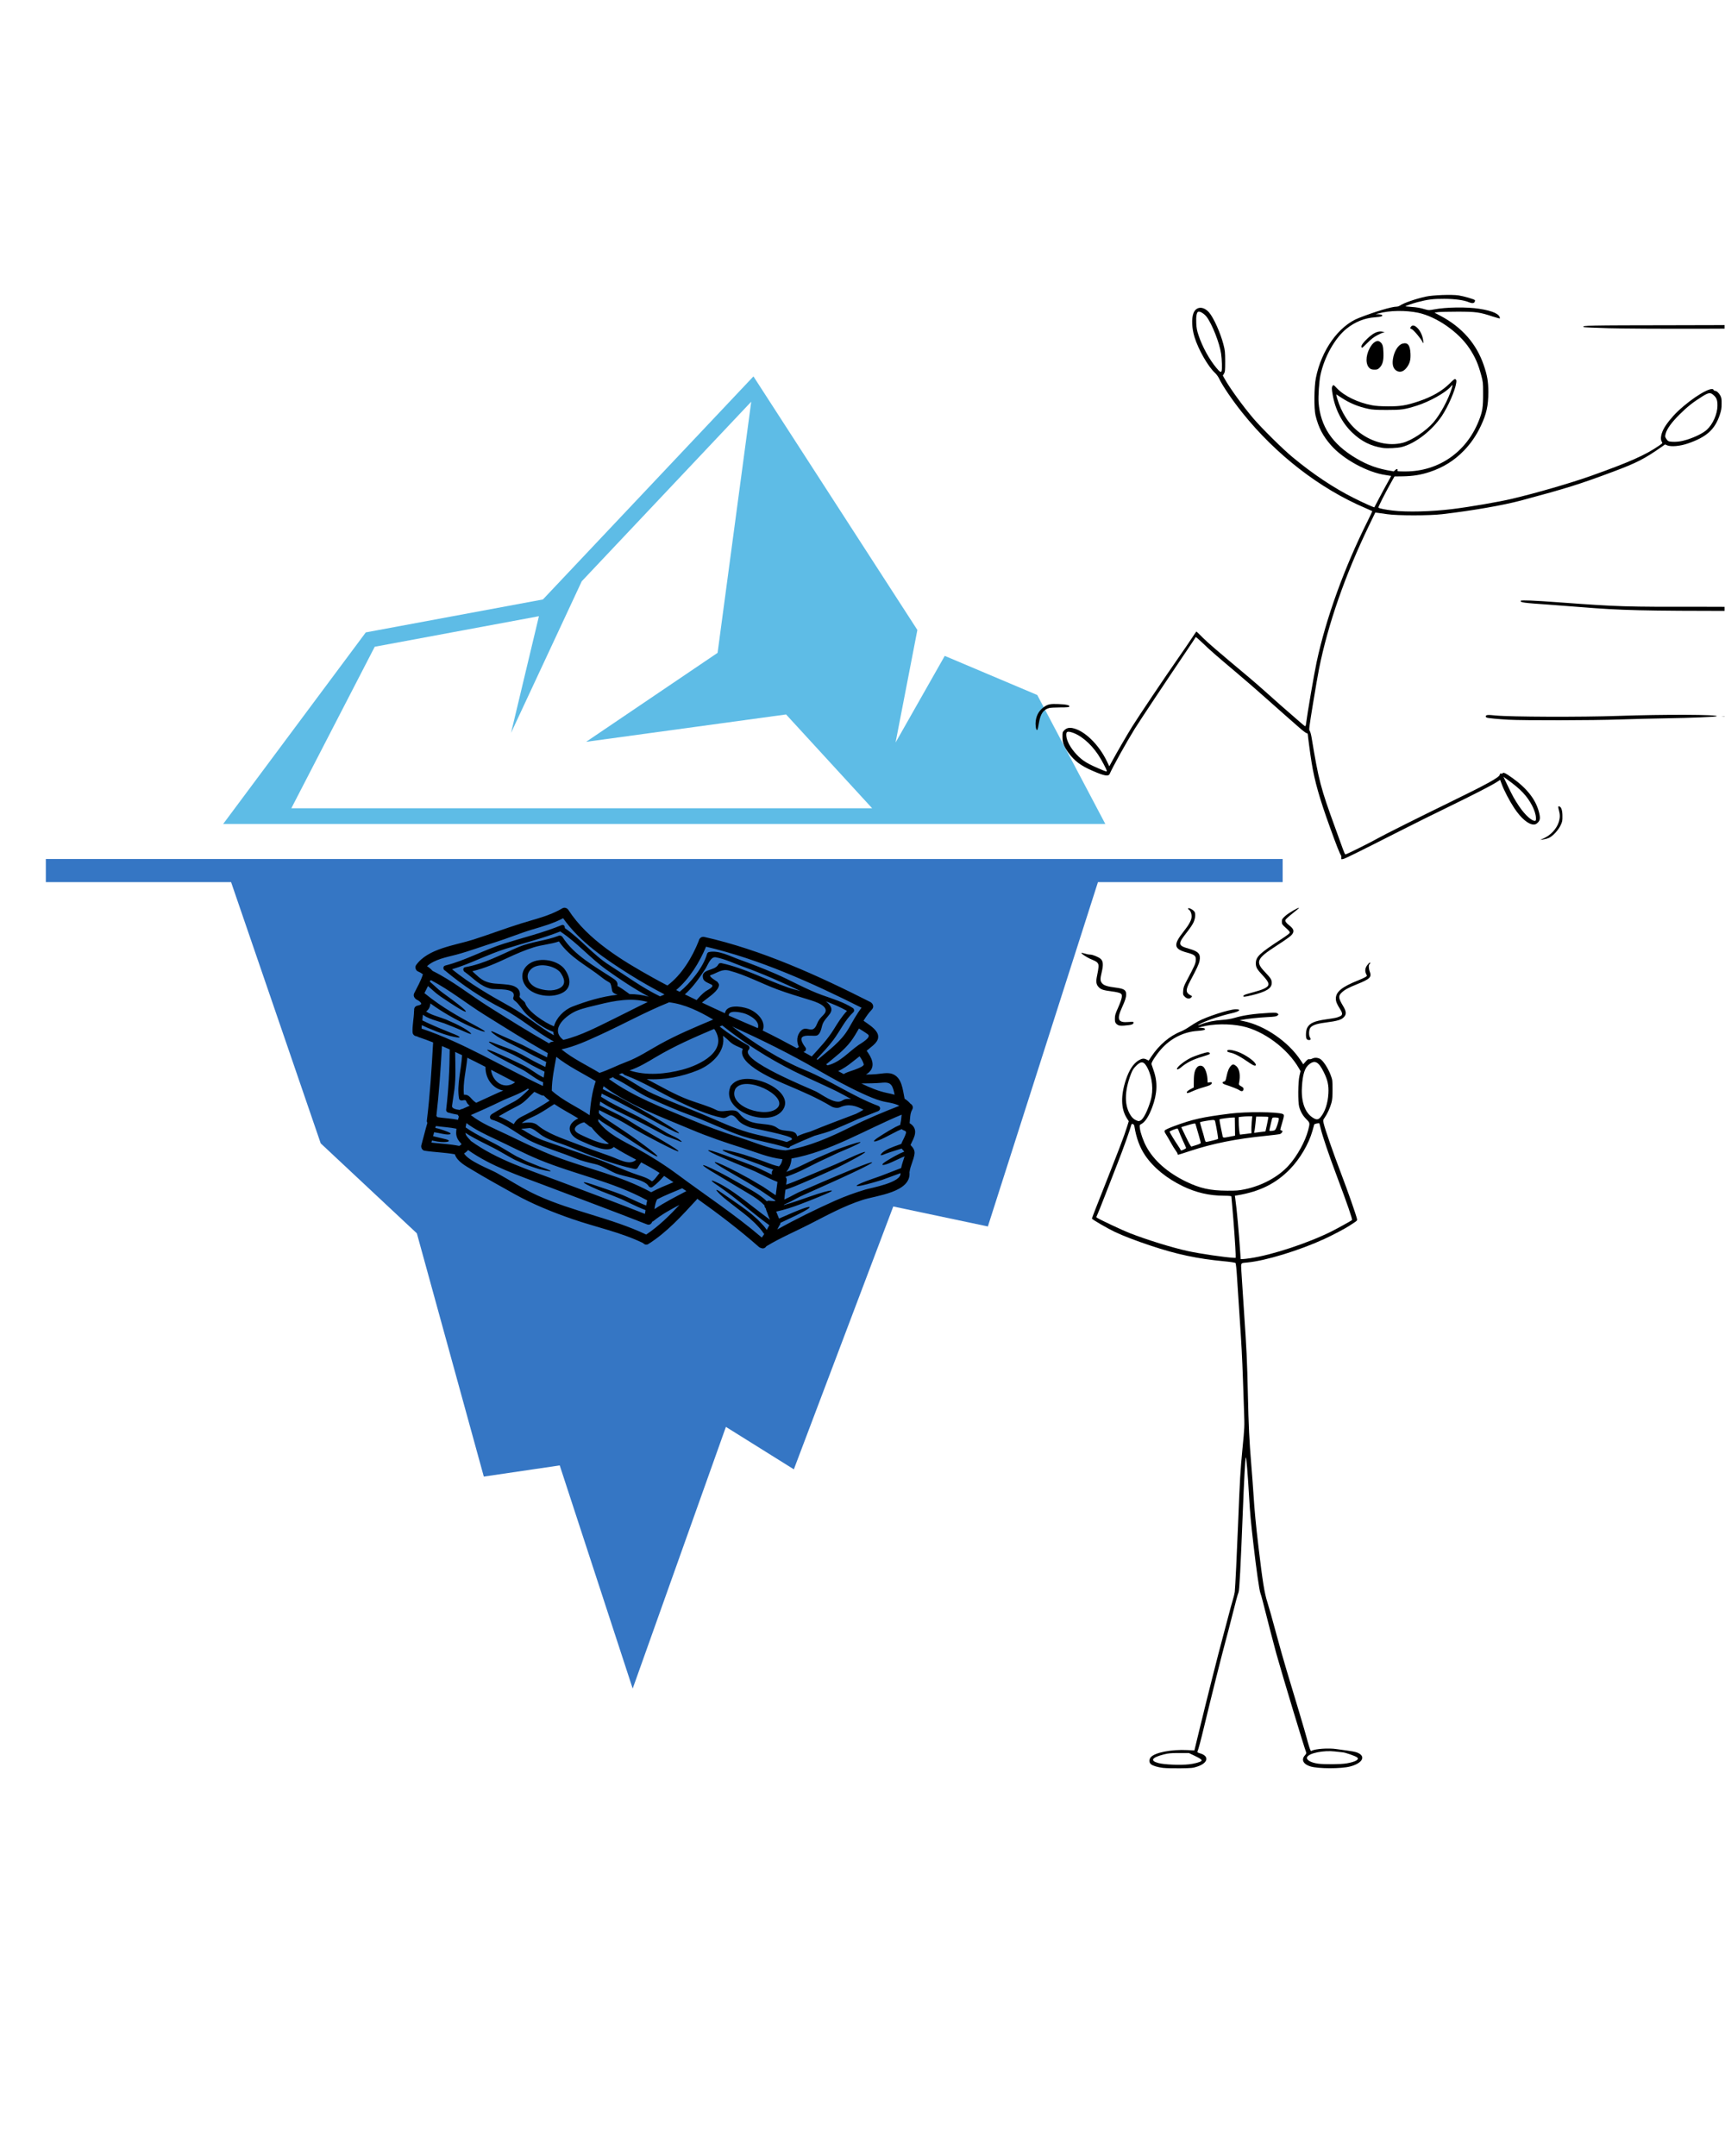
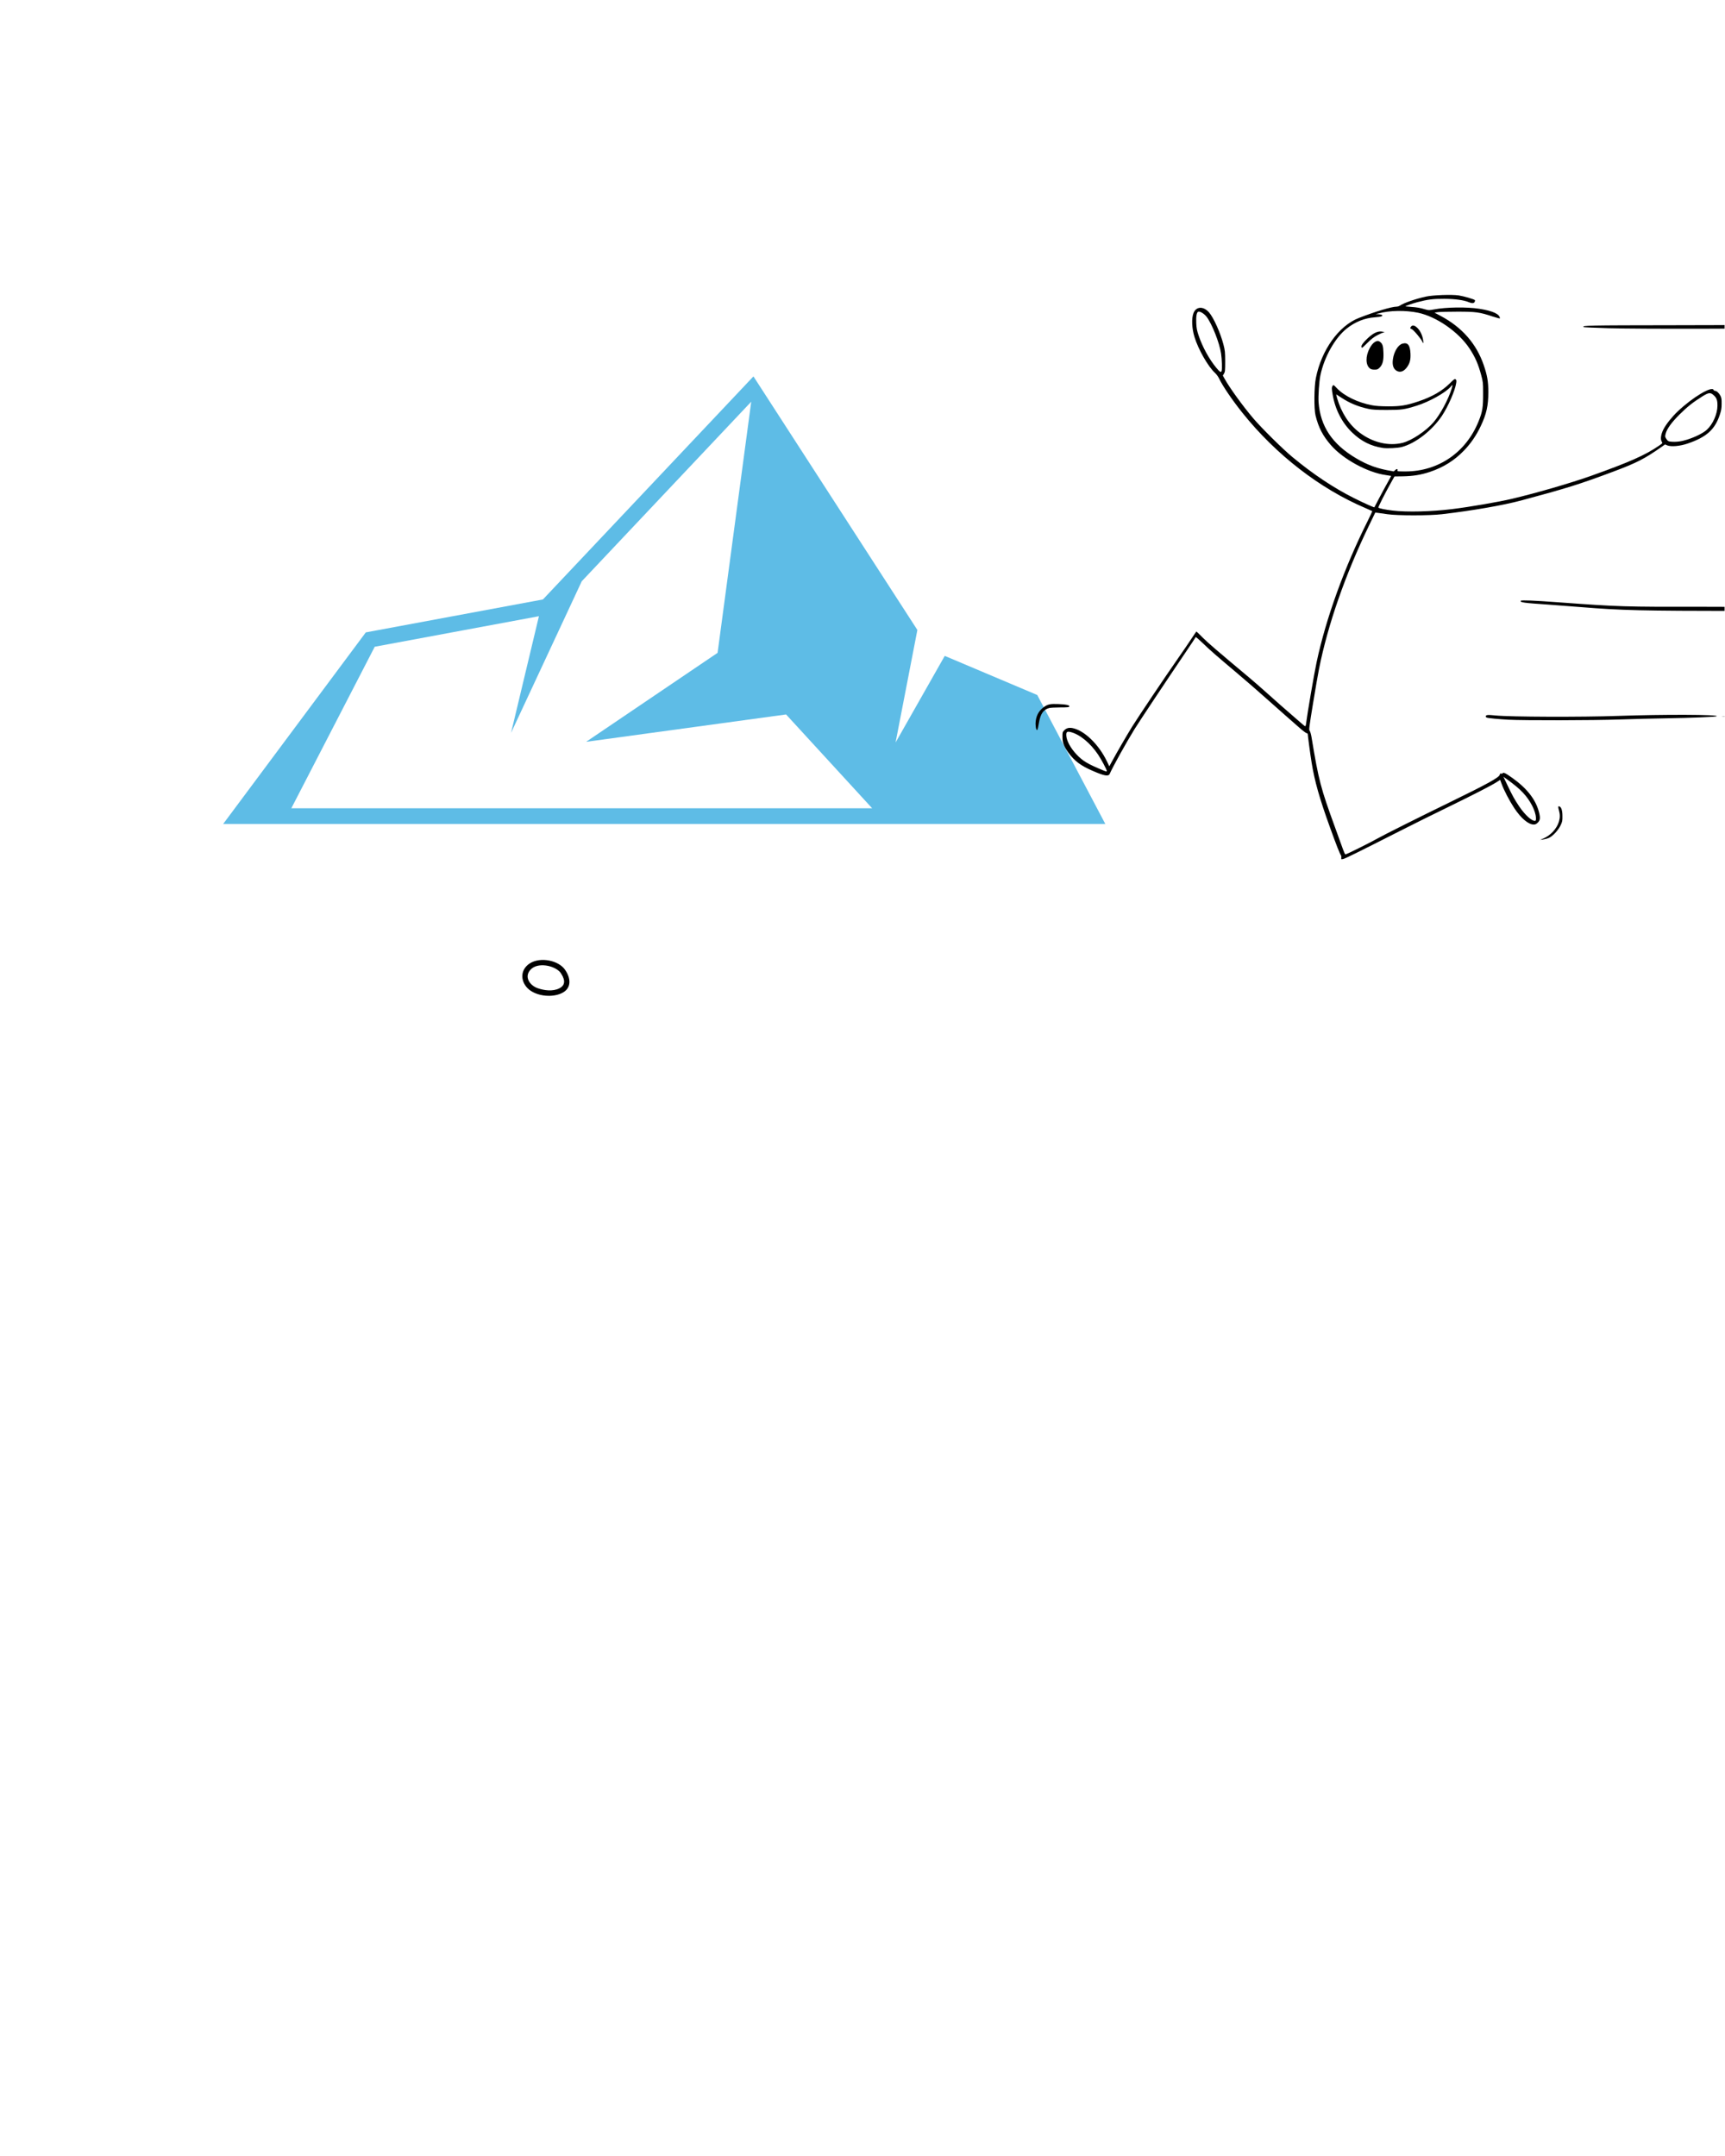
<svg xmlns="http://www.w3.org/2000/svg" width="1080" viewBox="0 0 810 1012.5" height="1350" preserveAspectRatio="xMidYMid meet">
  <defs>
    <filter x="0%" y="0%" width="100%" height="100%" id="f54fc9f583" />
    <filter x="0%" y="0%" width="100%" height="100%" id="9af531c8f7" />
    <clipPath id="58d8df7496">
      <path d="M 106.188 138.234 L 331.828 138.234 L 331.828 361.625 L 106.188 361.625 Z M 106.188 138.234 " clip-rule="nonzero" />
    </clipPath>
    <image x="0" y="0" width="1200" id="3054aaf5c9" height="1189" preserveAspectRatio="xMidYMid meet" />
    <mask id="e1bbaf48c9">
      <g filter="url(#f54fc9f583)">
        <g filter="url(#9af531c8f7)" transform="matrix(0.188, 0, 0, 0.188, 106.189, 138.235)">
          <image x="0" y="0" width="1200" height="1189" preserveAspectRatio="xMidYMid meet" />
        </g>
      </g>
    </mask>
    <image x="0" y="0" width="1200" id="0113a695ef" height="1189" preserveAspectRatio="xMidYMid meet" />
    <clipPath id="6047decacd">
      <path d="M 104 176.766 L 520 176.766 L 520 387 L 104 387 Z M 104 176.766 " clip-rule="nonzero" />
    </clipPath>
    <clipPath id="3d2d2d4750">
-       <path d="M 21.52 403.223 L 602.293 403.223 L 602.293 792.961 L 21.52 792.961 Z M 21.52 403.223 " clip-rule="nonzero" />
-     </clipPath>
+       </clipPath>
    <clipPath id="0f24cfbb05">
      <path d="M 193.27 426 L 430 426 L 430 586.387 L 193.27 586.387 Z M 193.27 426 " clip-rule="nonzero" />
    </clipPath>
    <clipPath id="c57db7ef4b">
      <path d="M 486.23 138.234 L 809.801 138.234 L 809.801 403.605 L 486.23 403.605 Z M 486.23 138.234 " clip-rule="nonzero" />
    </clipPath>
    <clipPath id="6f7e79e324">
      <path d="M 507 426 L 644 426 L 644 830.766 L 507 830.766 Z M 507 426 " clip-rule="nonzero" />
    </clipPath>
  </defs>
  <g clip-path="url(#58d8df7496)">
    <g mask="url(#e1bbaf48c9)">
      <g transform="matrix(0.188, 0, 0, 0.188, 106.189, 138.235)">
        <image x="0" y="0" width="1200" height="1189" preserveAspectRatio="xMidYMid meet" />
      </g>
    </g>
  </g>
  <g clip-path="url(#6047decacd)">
    <path fill="#5ebce6" d="M 136.801 379.574 L 175.965 303.723 L 253.062 289.387 L 239.977 344.164 L 273.168 272.977 L 352.703 188.695 L 352.738 188.754 L 336.953 306.59 L 275.219 348.375 L 369.109 335.52 L 409.527 379.574 Z M 487.062 326.387 L 443.621 308.016 L 420.531 348.711 L 430.766 295.848 L 353.793 176.762 L 254.941 281.516 L 171.766 296.984 L 110.285 379.574 L 104.781 386.965 L 519.027 386.965 L 487.062 326.387 " fill-opacity="1" fill-rule="nonzero" />
  </g>
  <g clip-path="url(#3d2d2d4750)">
-     <path fill="#3576c4" d="M 602.289 403.402 L 21.52 403.402 L 21.52 414.273 L 108.512 414.273 L 150.594 536.941 L 195.738 579.199 L 227.18 693.434 L 262.828 688.191 L 297.086 792.992 L 340.859 670.094 L 372.766 690.027 L 419.449 566.59 L 463.867 575.969 L 515.555 414.273 L 602.289 414.273 L 602.289 403.402 " fill-opacity="1" fill-rule="nonzero" />
-   </g>
+     </g>
  <g clip-path="url(#0f24cfbb05)">
-     <path fill="#000000" d="M 215.062 525.879 C 215.191 525.355 215.312 524.844 215.461 524.328 C 215.223 524.059 215.074 523.789 214.992 523.512 C 213.461 523.227 211.941 522.926 210.43 522.473 C 209.93 522.316 209.438 521.809 209.492 521.238 C 210.613 511.648 211.105 502.469 211.164 492.828 C 209.961 492.289 208.746 491.75 207.531 491.238 C 206.895 502.199 206.172 513.152 204.91 524.059 C 205.109 524.223 205.281 524.414 205.395 524.645 C 208.613 525.121 211.855 525.254 215.062 525.879 Z M 216.406 537.625 C 216.52 537.508 216.637 537.395 216.734 537.285 C 215.293 535.723 214.117 534.188 214.199 531.75 C 214.215 531.195 214.27 530.625 214.332 530.062 C 211.133 529.41 207.887 529.254 204.656 528.801 C 204.574 529.109 204.488 529.41 204.406 529.711 C 205.125 529.848 205.801 530.016 206.371 530.18 C 207.723 530.574 208.746 530.957 209.508 531.242 C 211.02 531.805 211.594 532.09 211.559 532.414 C 211.543 532.684 210.836 532.914 209.152 532.699 C 208.309 532.598 207.23 532.359 205.887 532.074 C 205.281 531.961 204.59 531.82 203.852 531.723 C 203.699 532.344 203.527 532.953 203.359 533.578 C 205.832 534.164 207.57 534.59 208.746 534.859 C 210.199 535.168 210.781 535.496 210.766 535.773 C 210.766 536.074 210.176 536.309 208.578 536.359 C 207.77 536.383 206.746 536.262 205.434 536.105 C 204.672 535.961 203.797 535.805 202.836 535.605 C 202.754 535.938 202.66 536.262 202.574 536.586 C 206.934 537.102 211.32 537.254 215.629 538.148 C 215.645 538.133 215.66 538.133 215.66 538.117 C 215.781 538.062 215.898 537.988 216.02 537.918 C 216.098 537.863 216.184 537.809 216.25 537.75 C 216.266 537.734 216.305 537.695 216.406 537.625 Z M 220.562 519.25 C 220.207 519.012 219.871 518.719 219.5 518.246 C 218.594 517.113 219.234 516.258 217.113 516.797 C 216.488 516.953 215.668 516.598 215.543 515.906 C 214.43 509.367 216.645 502.191 216.973 495.531 C 215.898 495.008 214.809 494.5 213.723 494.008 C 213.777 499.871 214.117 505.84 213.379 511.664 C 213.039 514.246 212.562 516.797 212.25 519.379 C 212.125 520.582 214.078 521.039 215.844 521.254 C 216.215 520.984 216.645 520.812 217.098 520.801 C 218.258 520.305 219.402 519.766 220.562 519.25 Z M 232.641 513.738 C 233.852 513.168 235.082 512.66 236.328 512.137 C 231.719 511.348 227.914 506.926 227.961 501.121 C 227.977 501.098 227.977 501.066 227.984 501.035 C 225.148 499.578 222.289 498.129 219.434 496.727 C 218.957 502.398 217.242 508.543 217.848 514.102 C 220.707 513.93 220.875 516.203 223.605 517.895 C 226.633 516.512 229.645 515.125 232.641 513.738 Z M 230.574 502.387 C 231.258 508.234 236.91 511.973 241.883 508.273 C 238.109 506.332 234.352 504.359 230.574 502.387 Z M 258.078 516.883 C 257.117 516.145 256.195 515.363 255.305 514.5 C 254.934 514.539 254.559 514.484 254.145 514.301 C 253.051 513.793 251.984 513.285 250.895 512.758 C 248.488 514.996 246.352 517.691 243.402 519.195 C 240.262 520.785 237.188 522.457 234.168 524.246 C 236.641 525.254 238.969 526.527 241.25 527.922 C 242.664 525.27 244.371 524.73 247.031 523.367 C 250.848 521.406 254.48 519.211 258.078 516.883 Z M 256.887 496.559 C 257 495.887 257.125 495.223 257.238 494.555 C 247.129 488.91 237.289 482.652 227.461 476.539 C 219.039 471.277 211.305 464.996 202.508 460.387 C 202.383 460.402 202.238 460.402 202.098 460.387 C 202.016 460.602 201.945 460.824 201.855 461.039 C 203.016 462.027 204.066 463.004 205.027 463.875 C 205.719 464.523 206.395 465.078 207.047 465.582 C 207.684 466.105 208.348 466.582 209 467.051 C 211.527 468.879 213.492 470.359 214.961 471.508 C 217.902 473.789 218.895 474.812 218.727 475.055 C 218.539 475.293 217.227 474.684 214.078 472.727 C 212.504 471.73 210.465 470.414 207.891 468.672 C 207.246 468.246 206.562 467.777 205.84 467.223 C 205.109 466.684 204.359 466.09 203.652 465.434 C 202.777 464.688 201.883 463.875 200.953 463.066 C 200.434 464.184 199.863 465.281 199.289 466.391 C 203.852 470.121 208.023 472.879 211.559 475.039 C 215.508 477.449 218.656 479.191 221.086 480.504 C 225.941 483.125 227.793 484.148 227.645 484.457 C 227.547 484.68 225.473 484.156 220.406 481.844 C 217.879 480.695 214.613 479.086 210.551 476.727 C 208.008 475.254 205.148 473.465 202.055 471.207 C 202.055 471.293 202.07 471.375 202.07 471.461 C 201.953 473.027 201.191 474.191 200.117 475.023 C 200.441 475.254 200.793 475.477 201.164 475.676 C 202.086 476.172 203.059 476.555 204.004 476.895 C 205.918 477.59 207.707 478.105 209.352 478.754 C 212.504 480.102 214.867 481.211 216.66 482.207 C 218.441 483.152 219.602 483.965 220.309 484.527 C 221.016 485.082 221.27 485.398 221.199 485.52 C 221.113 485.637 220.715 485.566 219.887 485.234 C 219.078 484.895 217.82 484.34 215.996 483.562 C 214.184 482.77 211.727 481.789 208.645 480.586 C 207.148 480.047 205.32 479.562 203.312 478.867 C 202.309 478.516 201.246 478.113 200.18 477.551 C 199.648 477.266 199.102 476.941 198.582 476.523 C 198.504 477.418 198.41 478.312 198.312 479.207 C 199.48 479.762 200.617 480.285 201.645 480.773 C 203.176 481.434 204.543 482.043 205.789 482.598 C 208.309 483.617 210.258 484.473 211.758 485.066 C 214.77 486.199 215.883 486.824 215.797 487.109 C 215.73 487.395 214.484 487.277 211.273 486.5 C 209.676 486.074 207.652 485.367 205.051 484.426 C 203.781 483.902 202.367 483.324 200.793 482.684 C 199.934 482.297 199.027 481.875 198.066 481.434 C 198.027 481.977 197.98 482.516 197.965 483.055 C 217.863 489.758 235.973 501.051 254.918 509.992 C 254.965 509.406 255.004 508.828 255.066 508.258 C 252.605 507.266 250.727 505.848 248.996 504.684 C 247.953 503.973 246.992 503.293 246.047 502.738 C 245.094 502.176 244.078 501.723 243.188 501.238 C 239.555 499.379 236.727 497.875 234.543 496.711 C 230.203 494.375 228.668 493.305 228.789 493.051 C 228.938 492.781 230.734 493.383 235.199 495.355 C 237.434 496.328 240.359 497.707 244.094 499.512 C 245.023 499.973 246.016 500.387 247.043 500.98 C 248.105 501.566 249.113 502.262 250.172 502.957 C 251.754 504.02 253.438 505.207 255.305 506.047 C 255.418 505.129 255.543 504.188 255.703 503.262 C 253.535 502.191 251.516 501.207 249.703 500.219 C 247.559 498.969 245.609 497.836 243.848 496.828 C 240.43 494.91 237.52 493.762 235.312 492.742 C 233.094 491.793 231.648 490.887 230.742 490.285 C 229.852 489.691 229.512 489.367 229.598 489.234 C 229.664 489.113 230.148 489.195 231.141 489.551 C 232.133 489.922 233.613 490.57 235.891 491.348 C 238.109 492.172 241.137 493.195 244.84 495.125 C 246.59 496.102 248.543 497.184 250.711 498.383 C 252.348 499.262 254.145 500.117 256.062 501.066 C 256.211 500.289 256.348 499.512 256.496 498.73 C 254.258 497.605 252.176 496.559 250.273 495.609 C 248.121 494.453 246.184 493.406 244.449 492.473 C 240.922 490.699 238.109 489.383 236.02 488.203 C 234.984 487.609 234.09 487.141 233.383 486.668 C 232.691 486.191 232.141 485.789 231.719 485.48 C 230.887 484.828 230.574 484.488 230.656 484.355 C 230.734 484.234 231.195 484.34 232.141 484.758 C 232.625 484.965 233.23 485.25 233.969 485.621 C 234.715 485.961 235.621 486.375 236.695 486.855 C 238.816 487.832 241.691 489.012 245.309 490.715 C 247.09 491.617 249.059 492.625 251.23 493.754 C 252.984 494.617 254.867 495.547 256.887 496.559 Z M 276.863 523.734 C 277.277 518.316 278.016 512.898 279.719 507.734 C 273.512 503.949 266.914 500.844 261.211 496.305 C 260.297 501.574 259.121 506.824 259.105 512.203 C 264.371 516.984 271.031 519.734 276.863 523.734 Z M 276.855 534.797 C 277.852 535.242 283.867 537.777 285.906 537.086 C 282.793 534.875 280.004 532.375 277.77 529.438 C 277.66 529.395 277.562 529.34 277.461 529.285 C 277.191 529.199 276.938 529.07 276.699 528.867 C 275.902 528.215 275.102 527.605 274.266 527.027 C 274.195 527.059 274.133 527.098 274.051 527.113 C 272.383 527.426 267.434 529.863 271.461 532.23 C 272.176 532.645 272.906 533.023 273.672 533.355 C 274.734 533.832 275.777 534.348 276.855 534.797 Z M 290 467.152 C 288.77 466.75 287.695 466.258 287.457 465.348 C 287.219 464.453 286.988 461.871 286.281 461.48 C 284.93 460.723 283.738 459.945 282.523 458.969 C 275.379 453.293 267.75 449.816 262.457 442.117 C 258.555 443.473 254.48 443.645 250.555 444.906 C 246.367 446.227 242.383 447.961 238.426 449.801 C 232.977 452.348 227.605 454.75 221.789 456.113 C 223.703 457.871 225.609 459.859 227.844 460.809 C 230.91 462.113 233.398 461.887 236.543 462.211 C 238.969 462.457 242.297 462.652 243.695 465.055 C 244.133 465.805 244.301 467.082 243.98 467.891 C 243.695 468.602 246.352 470.242 246.555 470.922 C 247.637 474.922 255.871 480.332 260.129 481.988 C 261.188 478.02 264.832 474.258 268.781 472.727 C 275.043 470.297 282.547 467.961 290 467.152 Z M 286.621 542.973 C 290.383 544.277 295.656 547.637 298.727 544.617 C 295.164 542.727 291.559 540.801 288.203 538.641 C 285.535 541.523 277.785 538.004 275.086 536.801 C 272.215 535.504 268.879 534.504 267.734 531.312 C 266.742 528.531 269.117 526.301 271.555 525.238 C 267.82 522.941 263.902 520.953 260.281 518.5 C 257.762 520.16 255.234 521.816 252.59 523.297 C 250.473 524.461 247.145 525.625 244.992 527.426 C 247.629 527.195 250.355 526.672 252.477 528.461 C 257.102 532.375 264.406 534.742 270.023 536.914 C 275.512 539.059 281.051 541.023 286.621 542.973 Z M 295.586 466.836 C 298.727 466.867 301.777 467.254 304.668 468.07 C 297.789 464.387 291.043 459.891 284.785 455.406 C 277.23 450.004 271.152 442.844 263.418 437.68 C 263.293 437.602 263.227 437.5 263.148 437.41 C 254.828 440.699 246 442.867 237.473 445.562 C 228.867 448.27 220.875 452.617 212.25 455.184 C 220.746 462.043 229.965 467.391 239.492 472.672 C 246.691 476.641 252.984 482.145 260.098 486.199 C 259.953 485.676 259.859 485.137 259.828 484.586 C 255.504 483.078 250.809 479.609 247.496 476.555 C 245.445 474.668 243.625 471.238 241.621 469.891 C 241.184 469.59 240.812 468.996 241.035 468.441 C 242.973 463.59 232.668 464.879 230.488 464.34 C 225.387 463.082 222.645 459.676 218.527 456.656 C 218.504 456.625 218.488 456.609 218.457 456.586 C 217.395 456.184 217.113 454.426 218.473 454.203 C 227.324 452.652 235.113 448.352 243.289 444.84 C 249.52 442.141 256.211 441.863 262.418 439.422 C 262.809 439.266 263.148 439.32 263.41 439.488 C 263.664 439.574 263.918 439.719 264.102 440.012 C 269.641 448.668 279.215 453.773 287.57 459.273 C 289.094 460.285 290.34 461.125 289.891 463.137 C 289.977 462.715 294.762 466.188 295.586 466.836 Z M 304.129 470.566 C 296.605 468.426 288.617 469.906 281.078 471.793 C 277.754 472.625 274.281 473.32 271.086 474.559 C 266.559 476.316 257.609 483.109 264.523 488.355 C 272.852 486.383 281.051 481.961 288.531 478.312 C 293.734 475.777 298.883 473.066 304.129 470.566 Z M 303.43 566.137 C 303.559 565.328 303.699 564.516 303.914 563.723 C 287.809 554.867 269.91 551.539 253.047 544.562 C 246.016 541.648 239.301 538.086 232.41 534.875 C 227.777 532.699 223.098 530.504 219.008 527.426 C 218.855 528.105 218.742 528.77 218.641 529.453 C 221.582 531.512 224.578 533.109 227.359 534.559 C 230.719 536.277 233.801 537.809 236.473 539.453 C 237.785 540.23 239.016 540.969 240.191 541.68 C 241.359 542.352 242.426 543.051 243.527 543.52 C 245.699 544.531 247.527 545.562 249.25 546.164 C 250.934 546.844 252.348 547.414 253.535 547.891 C 254.75 548.309 255.727 548.648 256.48 548.926 C 257.977 549.496 258.613 549.82 258.57 549.965 C 258.547 550.105 257.832 550.051 256.25 549.719 C 255.457 549.562 254.441 549.34 253.168 549.023 C 251.922 548.672 250.457 548.16 248.703 547.566 C 246.922 547.043 245.008 546.082 242.75 545.109 C 241.605 544.668 240.484 543.977 239.27 543.312 C 238.07 542.629 236.797 541.902 235.449 541.141 C 232.863 539.59 229.812 538.117 226.414 536.414 C 223.941 535.152 221.262 533.777 218.539 531.992 C 218.742 533.293 219.449 533.98 220.66 535.25 C 220.816 535.414 220.914 535.582 221.016 535.754 C 233.262 544.668 248.105 549.27 262.148 554.574 C 275.734 559.691 289.324 564.773 302.84 570.074 C 302.953 569.48 303.039 568.887 303.121 568.293 C 297.852 566.289 293.848 563.91 290.285 562.527 C 286.242 560.855 283 559.723 280.598 558.66 C 275.75 556.531 274.012 555.555 274.133 555.285 C 274.25 555.016 276.215 555.508 281.125 557.242 C 283.586 558.121 286.871 559.113 291.008 560.703 C 294.625 562.02 298.598 564.262 303.43 566.137 Z M 305.98 554.676 C 306.57 555.129 308.578 552.277 309.715 550.828 C 307.039 549.086 304.113 547.469 301.086 545.863 C 300.465 546.758 299.688 547.875 299.449 548.395 C 299.195 548.926 298.527 549.094 298.004 548.984 C 287.473 546.688 276.953 542.574 266.996 538.441 C 262.758 536.668 257.27 535.453 253.637 532.652 C 252.348 531.668 249.871 529.578 248.434 529.762 C 247.129 529.934 245.945 530.062 244.73 530.086 C 248.098 532.207 251.469 534.273 255.289 535.621 C 263.547 538.535 271.875 541.34 280.105 544.207 C 286.719 546.512 292.926 549.594 299.617 551.809 C 301.824 552.531 304.113 553.227 305.98 554.676 Z M 319.07 565.836 C 314.832 568.047 310.629 570.359 306.91 573.367 C 306.688 573.551 306.457 573.668 306.234 573.75 C 305.918 574.746 305.027 575.469 303.781 574.984 C 287.926 568.734 271.93 562.844 255.996 556.754 C 243.578 552.031 230.742 547.793 219.801 540.09 C 219.246 540.715 218.641 541.254 217.918 541.68 C 219.871 545.227 230.402 549.27 232.992 550.699 C 239.492 554.273 245.617 558.344 252.406 561.426 C 268.934 568.957 287.09 572.008 303.43 579.777 C 309.301 575.863 314.277 570.961 319.07 565.836 Z M 311.836 467.121 C 311.875 467.066 311.918 467.016 311.957 466.953 C 306.449 464.062 301.031 461.008 295.754 457.688 C 284.398 450.543 272.281 442.395 264.422 431.219 C 259.844 433.633 254.934 435.035 249.941 436.516 C 244.117 438.242 238.531 440.637 232.723 442.441 C 226.562 444.352 220.461 446.664 214.23 448.34 C 209.789 449.516 204.09 450.473 200.516 453.734 C 201.492 454.359 202.336 455.066 203.113 455.945 C 212.562 460.602 220.715 467.277 229.598 472.855 C 238.887 478.699 248.25 484.586 257.824 489.992 C 258.16 489.59 258.637 489.297 259.293 489.234 C 259.559 489.211 259.828 489.168 260.098 489.137 C 251.699 484.656 244.516 478.074 235.988 473.703 C 226.402 468.809 217.266 462.734 209 455.816 C 208.023 455.406 207.809 453.758 209.113 453.434 C 218.688 451.012 227.359 446.035 236.797 443.098 C 245.746 440.297 255.035 438.031 263.715 434.457 C 264.723 434.039 265.328 434.98 265.215 435.844 C 272.684 440.992 278.438 448.34 286.074 453.211 C 290 455.707 293.871 458.375 297.805 460.91 C 301.738 463.461 305.742 465.887 309.938 467.914 C 310.574 467.645 311.195 467.391 311.836 467.121 Z M 316.23 555.199 C 314.762 554.188 313.301 553.211 311.836 552.23 C 310.09 554.156 308.438 555.977 306.305 557.465 C 305.75 557.867 304.875 557.582 304.566 557.012 C 302.738 553.734 292.473 552.445 289.254 551.098 C 285.98 549.734 282.902 547.484 279.43 546.676 C 276.254 545.934 273.16 545.227 270.148 543.961 C 263.578 541.211 256.586 539.297 250.133 536.309 C 243.473 533.223 238.086 527.938 230.957 525.809 C 229.883 525.492 229.883 524.23 230.488 523.637 C 230.504 523.598 230.551 523.582 230.574 523.535 C 230.602 523.52 230.633 523.496 230.656 523.465 C 230.734 523.395 230.789 523.312 230.902 523.242 C 234.191 521.191 237.57 519.297 241.035 517.539 C 243.98 516.043 246.086 513.738 248.434 511.566 C 248.219 511.465 248.02 511.363 247.828 511.266 C 243.727 513.93 239.156 515.266 234.789 517.406 C 230.281 519.605 225.688 521.656 221.086 523.668 C 226.133 527.652 232.316 530.078 238.086 532.832 C 245.699 536.477 253.168 540.23 261.09 543.242 C 276.156 548.941 291.512 552.133 305.766 559.895 C 309.145 558.09 312.695 556.656 316.23 555.199 Z M 322.309 559.367 C 321.66 558.93 321.008 558.473 320.355 558.035 C 316.398 559.754 312.355 561.266 308.523 563.254 C 308.508 563.301 308.492 563.324 308.477 563.367 C 307.801 564.773 307.516 566.305 307.324 567.848 C 312.074 564.617 317.219 562.066 322.309 559.367 Z M 334.883 478.801 C 328.461 474.992 321.516 471.547 314.141 470.699 C 314.023 470.77 313.895 470.836 313.754 470.898 C 302.816 475.324 292.336 481.18 281.586 486.074 C 275.711 488.758 269.91 491.465 263.648 492.797 C 269.086 497.234 275.512 500.242 281.52 503.848 C 285.621 502.531 289.898 500.273 293.957 498.77 C 299.641 496.656 304.551 493.336 309.82 490.414 C 318.027 485.859 326.34 482.414 334.883 478.801 Z M 320.5 502.316 C 328.531 500.172 342.074 493.754 335.559 483.461 C 335.461 483.379 335.359 483.309 335.262 483.223 C 325.902 487.207 316.766 491.18 307.902 496.457 C 303.984 498.801 299.973 501.238 295.617 502.688 C 303.508 505.281 312.641 504.41 320.5 502.316 Z M 355.852 482.84 C 357.133 479.594 351.934 476.52 349.059 475.793 C 348.254 475.594 346.484 475.168 344.949 475.168 C 343.449 475.168 342.176 475.562 342.176 476.941 C 345.004 478.199 348.098 479.445 350.887 480.711 C 352.438 481.391 354.32 482.113 355.852 482.84 Z M 365.801 547.77 C 366.707 546.898 367.215 545.68 367.383 544.379 C 360.883 543.652 355.16 541.156 348.867 539.168 C 340.594 536.562 332.5 533.809 324.52 530.434 C 310.844 524.645 295.434 519.094 283.414 510.102 C 283.27 510.555 283.156 511.012 283.031 511.465 C 285.82 512.852 288.418 514.148 290.836 515.348 C 293.949 517.055 296.762 518.602 299.289 519.973 C 304.297 522.797 308.102 525.102 311.027 526.855 C 316.867 530.371 318.988 531.891 318.848 532.145 C 318.703 532.398 316.312 531.367 310.273 528.16 C 307.277 526.527 303.336 524.398 298.297 521.676 C 295.785 520.344 292.996 518.855 289.898 517.223 C 287.609 516.09 285.152 514.871 282.523 513.578 C 282.426 514.078 282.309 514.57 282.211 515.062 C 283.438 515.82 284.66 516.559 285.82 517.27 C 287.512 518.246 289.223 519.059 290.809 519.906 C 293.988 521.578 296.984 522.957 299.59 524.328 C 304.875 527.082 308.762 529.453 311.773 531.25 C 313.273 532.207 314.547 532.816 315.668 533.355 C 316.781 533.863 317.688 534.355 318.367 534.742 C 319.695 535.621 320.164 536.121 320.078 536.23 C 319.992 536.359 319.355 536.09 317.98 535.48 C 317.273 535.211 316.359 534.875 315.199 534.441 C 314.039 534.02 312.594 533.441 311.082 532.586 C 307.969 530.957 303.945 528.684 298.711 526.094 C 296.094 524.77 293.113 523.434 289.879 521.777 C 288.262 520.93 286.527 520.121 284.785 519.109 C 283.824 518.531 282.832 517.93 281.824 517.324 C 281.75 517.91 281.656 518.473 281.586 519.059 C 283.133 519.852 284.613 520.598 286.043 521.34 C 287.773 522.188 289.422 523.012 290.992 523.805 C 294.117 525.453 296.801 527.211 299.18 528.684 C 304.012 531.605 307.887 533.727 310.789 535.48 C 316.613 538.926 318.734 540.398 318.574 540.66 C 318.434 540.918 316.059 539.906 310.066 536.801 C 307.078 535.227 303.09 533.223 298.16 530.371 C 295.699 528.898 293.074 527.234 290.016 525.648 C 288.465 524.883 286.836 524.09 285.137 523.25 C 283.906 522.625 282.633 521.977 281.332 521.309 C 281.281 521.777 281.234 522.246 281.195 522.711 C 281.824 523.551 282.762 524.289 283.684 524.938 C 284.914 525.809 286.195 526.543 287.426 527.398 C 289.793 528.969 291.93 530.402 293.848 531.691 C 297.723 534.289 300.594 536.461 302.824 538.086 C 307.262 541.395 308.848 542.797 308.676 543.051 C 308.523 543.297 306.641 542.336 301.992 539.352 C 299.672 537.832 296.645 535.859 292.773 533.324 C 290.836 532.137 288.617 530.688 286.242 529.109 C 285.105 528.359 283.809 527.605 282.465 526.688 C 281.988 526.316 281.48 525.949 280.98 525.539 C 280.949 525.879 280.926 526.219 280.91 526.555 C 285.238 532.57 292.59 535.766 298.898 539.266 C 305.566 542.973 312.027 547.012 318.164 551.57 C 331.402 561.426 345.172 570.43 357.719 581.176 C 358.109 580.641 358.492 580.117 358.848 579.562 C 358.246 578.715 357.672 577.883 357.035 577.145 C 356.105 576.148 355.266 575.125 354.359 574.277 C 353.43 573.426 352.539 572.617 351.711 571.84 C 350.816 571.117 349.965 570.43 349.176 569.781 C 345.926 567.215 343.289 565.281 341.352 563.691 C 339.402 562.152 338.133 560.957 337.379 560.148 C 336.605 559.352 336.336 558.945 336.438 558.828 C 336.535 558.715 336.988 558.914 337.902 559.508 C 338.824 560.109 340.191 561.094 342.258 562.492 C 344.281 563.91 347 565.695 350.371 568.219 C 351.195 568.871 352.086 569.551 353.008 570.273 C 353.914 571.039 354.828 571.895 355.805 572.758 C 356.766 573.652 357.656 574.715 358.664 575.762 C 359.137 576.332 359.594 576.957 360.047 577.598 C 360.461 576.875 360.867 576.133 361.25 575.387 C 356.156 571.707 352.172 568.316 348.82 565.637 C 345.254 562.777 342.461 560.586 340.254 559.031 C 339.133 558.25 338.219 557.551 337.441 557.012 C 336.637 556.484 335.996 556.047 335.512 555.707 C 334.539 555 334.16 554.613 334.23 554.488 C 334.285 554.344 334.809 554.473 335.914 554.969 C 336.473 555.215 337.188 555.539 338.051 555.977 C 338.91 556.418 339.902 557.012 341.082 557.719 C 343.434 559.152 346.379 561.211 350.035 564.008 C 353.262 566.461 356.98 569.449 361.543 572.805 C 361.105 571.723 360.652 570.801 360.246 569.383 L 360.246 569.527 C 359.961 568.789 359.723 568.203 359.539 567.422 C 359.184 567.086 358.969 566.613 358.969 566.051 C 357.363 564.371 355.496 563.055 353.738 561.906 C 351.262 560.301 348.875 559.016 346.77 557.695 C 342.598 555.184 339.332 553.211 336.859 551.723 C 331.824 548.77 330.012 547.484 330.16 547.215 C 330.297 546.961 332.379 547.793 337.566 550.406 C 340.152 551.707 343.535 553.609 347.789 556.023 C 349.852 557.258 352.27 558.504 354.859 560.133 C 356.543 561.227 358.379 562.477 360.062 564.133 C 360.375 563.945 360.715 563.84 361.09 563.879 C 361.941 563.992 363.203 564.031 364.008 564.047 C 364.008 563.938 364.016 563.84 364.016 563.723 C 361.559 562.051 359.301 560.48 357.188 559.082 C 354.875 557.664 352.777 556.379 350.887 555.215 C 347.039 552.973 344.043 551.23 341.754 549.902 C 337.156 547.238 335.5 546.066 335.645 545.797 C 335.766 545.539 337.68 546.25 342.461 548.57 C 344.848 549.734 347.945 551.352 351.863 553.512 C 353.801 554.645 355.934 555.922 358.309 557.312 C 360.16 558.52 362.145 559.863 364.246 561.312 C 364.5 559.215 364.809 557.125 365.07 555.043 C 362.449 554.035 360.145 552.887 358.07 551.824 C 356.711 551.129 355.434 550.559 354.223 549.965 C 352.961 549.41 351.746 548.941 350.617 548.461 C 346.039 546.59 342.488 545.086 339.801 543.906 C 334.398 541.562 332.434 540.484 332.547 540.215 C 332.664 539.945 334.836 540.516 340.371 542.52 C 343.137 543.52 346.754 544.871 351.363 546.645 C 352.508 547.098 353.73 547.551 355.012 548.078 C 356.273 548.672 357.641 549.27 358.984 549.949 C 360.113 550.52 361.305 551.082 362.52 551.652 C 362.242 550.828 362.395 549.863 363.117 549.277 C 361.59 548.816 360.215 548.262 358.945 547.77 C 356.863 546.914 354.945 546.234 353.191 545.594 C 351.465 544.957 349.926 544.379 348.551 543.875 C 347.184 543.352 345.977 542.98 344.949 542.621 C 340.809 541.156 339.277 540.414 339.348 540.121 C 339.418 539.836 341.098 540.062 345.387 541.172 C 346.461 541.449 347.715 541.75 349.105 542.188 C 350.504 542.645 352.07 543.168 353.836 543.738 C 355.598 544.316 357.539 544.969 359.707 545.82 C 361.59 546.543 363.625 547.328 365.801 547.77 Z M 370.285 463.832 C 371.992 464.418 373.922 464.895 375.887 465.41 C 366.992 461.211 357.984 457.211 348.734 453.887 C 344.711 452.438 340.27 450.297 336.051 449.562 C 333.676 449.164 332.379 453.227 331.234 454.98 C 328.391 459.289 325.434 463.562 321.594 466.984 C 323.43 467.891 325.266 468.777 327.102 469.664 C 328.43 468.156 329.773 466.652 331.402 465.48 C 332.141 464.965 335.883 463.27 333.992 462.328 C 332.887 461.773 330.582 461.023 330.176 459.645 C 328.762 454.75 335.629 456.262 337.312 452.895 C 337.566 452.367 338.203 452.184 338.742 452.316 C 349.727 454.664 359.691 460.215 370.285 463.832 Z M 371.84 535.211 C 371.809 535.066 371.801 534.926 371.824 534.758 C 372.055 533.324 353.246 529.863 352.199 529.453 C 350.02 528.598 347.828 527.703 346.316 525.824 C 342.727 521.355 342.074 525.547 339.246 524.984 C 332.363 523.598 324.434 520.074 318.043 516.984 C 309.785 513 302.031 508.043 293.41 504.883 C 293.082 504.766 292.875 504.559 292.727 504.305 C 292.488 504.203 292.234 504.121 291.996 504.004 C 291.527 504.203 291.059 504.406 290.605 504.598 C 296.137 507.266 300.973 511.078 306.586 513.637 C 314.246 517.121 322.082 520.02 329.836 523.266 C 336.996 526.258 344.109 529.723 351.617 531.852 C 357.531 533.539 363.562 534.457 369.434 536.316 C 370.242 535.938 371.031 535.582 371.84 535.211 Z M 386.684 476.594 C 390.617 472.609 382.273 470.227 380.152 469.566 C 375.051 467.984 369.957 466.496 364.938 464.625 C 357.473 461.836 350.219 457.887 342.512 455.844 C 338.926 454.883 337.141 456.785 333.707 457.941 C 332.316 458.41 336.758 460.957 336.844 461.062 C 337.609 462.141 337.863 462.414 337.352 463.621 C 336.281 466.195 332.062 468.727 329.605 470.836 C 333.188 472.539 336.773 474.191 340.391 475.832 C 341.16 471.531 347.977 472.57 351.086 473.637 C 355.383 475.082 359.945 479.578 358.125 483.949 C 363.562 486.582 368.895 489.406 374.203 492.289 C 374.613 491.965 374.836 491.801 375.133 491.719 C 373.961 489.195 374.012 486.16 376.18 483.988 C 378.852 481.312 381.527 486.129 383.594 480.941 C 384.379 478.953 385.145 478.176 386.684 476.594 Z M 391.453 483.508 C 393.375 480.387 395.242 477.383 397.715 474.738 C 394.586 472.941 391.184 471.531 387.719 470.211 C 387.859 470.328 388.02 470.414 388.156 470.527 C 393.773 475.348 387.32 476.879 386.051 481.621 C 385.699 482.938 385.184 485.875 383.434 486.328 C 381.074 486.906 372.492 484.402 378.277 492.02 C 378.738 492.625 378.277 493.789 377.508 493.891 C 377.438 493.93 377.371 493.961 377.285 493.992 C 378.57 494.699 379.867 495.41 381.156 496.133 C 384.824 492.086 388.562 488.188 391.453 483.508 Z M 398.535 516.059 C 398.891 516.059 399.266 516.09 399.637 516.129 C 397.332 514.84 395.027 513.555 392.582 512.344 C 385.953 509.098 379.238 506.27 372.66 502.977 C 360.996 497.137 349.375 489.738 339.133 481.566 C 338.727 481.742 338.324 481.922 337.918 482.09 C 342.191 485.48 346.586 488.289 351.293 490.969 C 352.031 491.395 352.117 492.387 351.562 492.98 C 347.039 497.844 379.844 510.973 383.094 512.559 C 385.836 513.895 391.906 518.719 395.094 517.039 C 396.785 516.16 396.723 516.105 398.535 516.059 Z M 400.426 473.363 C 401.109 473.789 401.301 474.785 400.695 475.363 C 396.699 479.121 394.602 483.965 391.383 488.289 C 388.98 491.516 386.176 494.43 383.449 497.406 C 383.617 497.492 383.785 497.59 383.953 497.691 C 384.031 497.621 384.086 497.551 384.156 497.484 C 389.316 493.082 394.918 489.121 398.406 483.137 C 400.387 479.762 402.18 476.316 404.559 473.25 C 381.527 461.648 356.664 450.488 331.543 444.586 C 328.391 452.062 323.75 459.645 317.504 464.941 C 318.051 465.219 318.602 465.488 319.156 465.766 C 324.258 461.648 330.281 454.156 331.996 448 C 332.109 447.59 332.465 447.188 332.887 447.105 C 337.441 446.141 342.797 449.062 347.016 450.566 C 352.754 452.625 358.441 454.828 364.031 457.25 C 371.414 460.438 378.598 464.656 386.152 467.352 C 391.055 469.109 395.984 470.543 400.426 473.363 Z M 401.902 523.098 C 403.152 522.488 404.375 521.848 405.453 521.168 C 401.91 519.297 398.59 518.164 394.449 520.004 C 393.242 520.543 391.453 520.242 390.332 519.566 C 383.633 515.512 376.664 512.598 369.48 509.523 C 365.406 507.766 345.473 499.703 348.805 492.559 C 346.414 491.395 344.324 490.887 342.312 488.828 C 341.438 487.934 340.461 487.168 339.484 486.414 C 340.832 493.438 334.723 499.734 327.699 502.602 C 320.434 505.562 311.852 507.324 303.676 506.754 C 310.223 510.133 316.566 513.945 323.48 516.527 C 327.809 518.148 332.402 519.312 336.551 521.371 C 339.023 522.602 342.414 521.016 345.102 521.578 C 346.617 521.895 347.152 523.066 348.113 524.02 C 351.309 527.195 354.789 527.504 358.887 527.938 C 361.168 528.176 363.297 528.406 365.141 529.816 C 367.938 531.992 373.676 529.91 374.297 533.641 C 376.293 532.684 378.367 532.02 380.465 531.422 C 387.566 528.484 394.734 525.848 401.902 523.098 Z M 402.961 501.723 C 403.469 501.492 405.805 500.598 405.574 499.781 C 405.207 498.414 404.461 497.184 403.621 496.051 C 402.41 496.98 401.211 497.914 400.035 498.871 C 398.016 500.496 395.895 501.93 393.598 503.008 C 393.844 503.156 394.082 503.277 394.32 503.41 C 394.926 503.75 395.547 504.09 396.164 504.41 C 398.238 503.18 400.781 502.723 402.961 501.723 Z M 403.168 490.754 C 404.129 490.09 409.293 487.176 407.594 485.82 C 406.266 484.758 404.762 483.965 403.34 483.008 C 402.141 485.098 400.934 487.168 399.512 489.066 C 396.301 493.305 391.945 496.488 387.887 499.871 C 388.141 500.02 388.395 500.156 388.648 500.305 C 394.633 498.77 398.305 494.145 403.168 490.754 Z M 422.301 519.312 C 419.812 517.918 416.359 517.746 413.848 517.023 C 410.891 516.191 408.012 514.941 405.207 513.652 C 397.828 510.277 390.73 506.363 383.699 502.277 C 370.68 494.723 357.434 488.258 343.805 482.027 C 354.238 490.09 366.254 497.754 378.176 502.617 C 389.926 507.426 400.527 514.91 412.367 519.336 C 413.609 519.789 413.527 521.309 412.352 521.793 C 409.207 523.082 406.043 524.312 402.879 525.523 C 399.266 527.266 395.449 528.754 391.961 530.316 C 388.902 531.652 385.652 532.477 382.441 533.395 C 378.613 534.957 374.812 536.602 371.062 538.387 C 370.848 538.914 370.34 539.281 369.648 539.059 C 361.891 536.461 353.73 535.566 346.047 532.668 C 338.754 529.918 331.727 526.504 324.402 523.836 C 317.883 521.461 311.637 518.688 305.297 515.852 C 299.387 513.184 294.387 509.082 288.516 506.418 C 288.195 506.27 288.027 506.047 287.934 505.824 C 287.273 506.117 286.605 506.418 285.945 506.703 C 297.098 514.91 311.184 520.191 323.781 525.539 C 331.586 528.84 339.402 531.723 347.477 534.273 C 354.621 536.516 361.359 539.754 368.895 540.246 C 379.914 538.535 389.855 534.062 399.789 529.102 C 407.219 525.395 414.656 522.301 422.301 519.312 Z M 420.07 514.102 C 419.902 513.27 419.727 512.445 419.488 511.633 C 418.473 508.188 416.621 508.234 413.648 508.512 C 411.223 508.742 407.641 508.797 404.445 508.812 C 408.363 510.738 412.391 512.406 416.539 513.285 C 417.738 513.539 418.926 513.793 420.07 514.102 Z M 425.113 533.016 C 425.598 531.723 425.742 531.312 424.328 530.828 C 423.945 530.703 423.645 530.488 423.422 530.25 C 422.723 530.543 422.062 530.844 421.441 531.129 C 420.309 531.707 419.273 532.246 418.344 532.73 C 416.461 533.711 415.008 534.488 413.832 534.996 C 411.488 536.023 410.523 536.223 410.398 535.961 C 410.27 535.691 411.008 535.012 413.109 533.68 C 414.172 533.016 415.562 532.09 417.383 531.012 C 418.312 530.488 419.359 529.91 420.512 529.254 C 421.215 528.914 421.992 528.562 422.801 528.191 C 422.785 527.977 422.785 527.75 422.836 527.504 C 423.168 526.172 423.238 524.816 423.391 523.465 C 406.395 530.504 389.793 540.816 371.652 544.078 C 371.531 546.434 370.695 548.664 369.195 550.336 C 371.27 549.633 373.215 548.816 375.004 547.992 C 378.047 546.605 380.742 545.188 383.246 544.023 C 385.781 542.93 388.043 541.949 390.039 541.086 C 391.039 540.66 391.977 540.246 392.852 539.875 C 393.727 539.52 394.574 539.25 395.34 538.965 C 401.531 536.77 403.938 536.121 404.039 536.398 C 404.129 536.684 401.91 537.832 395.902 540.359 C 395.156 540.684 394.336 541 393.488 541.395 C 392.621 541.809 391.723 542.234 390.746 542.695 C 388.793 543.605 386.59 544.633 384.117 545.797 C 381.664 546.98 378.984 548.445 375.887 549.895 C 373.75 550.883 371.402 551.891 368.805 552.719 C 369.211 553.039 369.465 553.582 369.395 554.32 C 369.32 554.984 369.227 555.668 369.141 556.348 C 371.652 555.492 373.988 554.512 376.195 553.594 C 379.43 552.215 382.355 550.984 385.008 549.879 C 387.648 548.77 389.992 547.793 392.074 546.914 C 394.148 546.035 395.902 545.156 397.461 544.477 C 403.652 541.648 406.098 540.754 406.242 541.016 C 406.383 541.27 404.176 542.645 398.113 545.832 C 396.586 546.605 394.84 547.566 392.797 548.531 C 390.73 549.449 388.395 550.504 385.781 551.676 C 383.148 552.84 380.234 554.156 377.016 555.508 C 374.527 556.57 371.855 557.734 368.828 558.699 C 368.613 560.246 368.418 561.781 368.289 563.34 C 369.082 562.984 369.871 562.605 370.625 562.207 C 372.508 561.242 374.289 560.215 376.164 559.422 C 379.73 557.883 382.957 556.469 385.852 555.223 C 391.676 552.73 396.215 550.812 399.703 549.379 C 406.68 546.512 409.406 545.625 409.523 545.895 C 409.617 546.164 407.102 547.566 400.289 550.773 C 396.879 552.379 392.398 554.438 386.613 557.027 C 383.73 558.32 380.52 559.754 376.973 561.344 C 375.273 562.074 373.52 563.098 371.602 564.094 C 370.508 564.641 369.379 565.211 368.152 565.703 C 368.152 565.781 368.137 565.852 368.121 565.922 C 370.523 565.258 372.66 564.531 374.598 563.895 C 378.5 562.543 381.543 561.457 383.902 560.703 C 388.625 559.168 390.531 558.945 390.602 559.184 C 390.699 559.508 388.98 560.23 384.422 562.121 C 382.133 563.039 379.152 564.293 375.25 565.734 C 372.277 566.828 368.742 568.078 364.484 568.988 C 364.91 570.074 365.363 571.168 365.801 572.266 C 376.41 567.555 379.969 566.422 380.184 566.898 C 380.383 567.398 377.125 569.359 366.422 574.289 C 366.438 574.785 366.254 575.215 365.961 575.523 C 365.945 575.555 365.93 575.578 365.93 575.594 C 365.609 576.188 365.293 576.789 364.984 577.383 C 373.723 572.504 383.023 567.949 391.93 563.961 C 396.625 561.867 401.418 560.125 406.336 558.645 C 409.055 557.836 423.438 555.352 422.852 550.93 C 419.473 552.191 416.578 553.258 414.156 554.121 C 411.258 555.043 408.969 555.637 407.219 556.109 C 403.723 557.012 402.34 557.172 402.262 556.887 C 402.195 556.602 403.43 555.938 406.781 554.66 C 408.449 554.02 410.668 553.281 413.496 552.277 C 416.121 551.23 419.336 549.996 423.152 548.547 C 423.492 546.676 424.199 544.887 424.766 543.051 C 424.336 543.23 423.93 543.398 423.531 543.551 C 422.586 543.992 421.738 544.383 420.973 544.738 C 419.418 545.465 418.211 546.035 417.238 546.402 C 415.301 547.129 414.496 547.23 414.371 546.961 C 414.258 546.688 414.848 546.105 416.578 545.055 C 417.438 544.531 418.582 543.82 420.078 542.996 C 420.863 542.605 421.707 542.148 422.652 541.664 C 423.27 541.379 423.93 541.094 424.637 540.816 C 424.336 540.5 424.027 540.176 423.746 539.859 C 423.605 539.707 423.508 539.535 423.422 539.383 C 422.262 539.77 421.203 540.062 420.293 540.348 C 418.629 540.855 417.352 541.285 416.406 541.641 C 415.445 541.996 414.809 542.273 414.371 542.418 C 413.918 542.559 413.664 542.543 413.578 542.426 C 413.496 542.32 413.578 542.086 413.902 541.727 C 414.227 541.355 414.809 540.84 415.754 540.293 C 416.691 539.707 417.988 539.113 419.672 538.488 C 420.703 538.086 421.922 537.695 423.207 537.207 C 423.746 535.766 424.582 534.457 425.113 533.016 Z M 427.125 527.48 C 428.793 528.461 429.953 529.988 429.684 532.191 C 429.445 534.219 428.324 535.891 427.547 537.719 C 428.676 538.914 429.652 540.062 429.414 541.902 C 429.023 544.801 427.492 547.383 427.109 550.258 C 427.094 550.359 427.062 550.426 427.055 550.52 C 427.969 559.992 411.375 561.441 405.105 563.484 C 396.199 566.359 388.273 570.746 379.984 574.984 C 373.422 578.344 366.539 581.242 360.215 585.059 C 360.113 585.098 360.031 585.145 359.945 585.184 C 359.824 585.312 359.707 585.469 359.586 585.613 C 358.914 586.348 358.086 586.422 357.402 586.105 C 357.062 586.039 356.727 585.875 356.395 585.613 C 347.285 577.598 337.441 570.09 327.402 562.961 C 327.316 563.129 327.199 563.285 327.062 563.438 C 320.102 570.984 313.266 578.613 304.535 584.164 C 303.547 584.805 302.586 584.473 301.992 583.777 C 291.398 578.645 279.867 576.332 268.797 572.504 C 259.461 569.273 250.188 565.543 241.543 560.719 C 234.914 557.012 228.113 553.281 221.621 549.34 C 218.84 547.652 214.637 545.48 213.578 542.066 C 208.867 541.211 204.066 541.125 199.34 540.398 C 198.195 540.23 197.559 538.797 197.859 537.793 C 198.844 534.316 199.648 530.789 200.688 527.328 C 200.484 526.996 200.387 526.641 200.434 526.285 C 201.93 514.086 202.676 501.824 203.383 489.551 C 201.109 488.656 198.82 487.801 196.516 487.039 C 196.246 486.953 196.031 486.824 195.844 486.684 C 194.801 486.652 193.758 485.977 193.719 484.625 C 193.602 481.352 194.363 478.145 194.418 474.883 C 194.418 474.715 194.449 474.566 194.477 474.43 C 194.379 473.504 194.816 472.57 195.977 472.285 C 196.543 472.156 197.305 472.016 197.695 471.594 C 197.773 471.508 197.812 471.477 197.844 471.461 C 197.844 471.453 197.828 471.406 197.844 471.34 C 197.797 471.617 197.758 471.309 197.773 471.262 C 197.488 470.496 196.531 469.859 195.652 469.449 C 195.301 469.266 195.039 469.047 194.871 468.793 C 194.309 468.184 194.055 467.293 194.531 466.359 C 195.992 463.461 197.629 460.656 198.59 457.535 C 197.844 456.965 197.02 456.5 196.145 456.145 C 195.168 455.676 194.746 454.141 195.383 453.23 C 200.953 445.379 213.609 444 222.207 441.262 C 229.758 438.852 237.18 436.012 244.73 433.664 C 251.285 431.605 258.047 430.141 264.016 426.586 C 265.047 425.969 266.289 426.387 266.914 427.348 C 275.934 441.348 292.203 451.137 306.449 459.066 C 308.738 460.348 311.051 461.586 313.387 462.812 C 320.133 457.82 325.082 449.516 328.105 441.863 C 328.309 440.738 329.281 439.707 330.719 440.012 C 357.504 446.02 384.223 458.172 408.641 470.551 C 408.84 470.652 409 470.781 409.141 470.906 C 410.031 471.629 410.438 472.996 409.422 474.074 C 407.879 475.691 406.633 477.496 405.473 479.363 C 409.492 482.215 415.824 485.844 410.062 490.871 C 409.039 491.762 407.996 492.613 406.949 493.453 C 409.223 496.574 411.375 500.613 407.91 503.695 C 407.496 504.051 407.059 504.359 406.598 504.629 C 408.246 504.629 409.883 504.582 411.461 504.441 C 413.695 504.258 416.691 503.562 418.883 504.305 C 423.605 505.93 423.859 511.766 424.766 515.973 C 425.75 516.582 426.672 517.34 427.492 518.301 C 428.422 518.824 429.031 519.957 428.309 521.168 C 427.238 522.973 427.395 525.355 427.125 527.48 " fill-opacity="1" fill-rule="nonzero" />
-   </g>
-   <path fill="#000000" d="M 365.238 520.059 C 369.957 514.57 349.695 504.473 345.27 511.395 C 341.469 519.836 360.43 525.641 365.238 520.059 Z M 343.418 509.66 C 349.742 501.438 373.773 511.805 367.699 521.07 C 361.805 530.062 338.488 522.133 342.883 510.625 C 342.914 510.453 342.965 510.285 343.082 510.102 C 343.164 509.906 343.281 509.762 343.418 509.66 " fill-opacity="1" fill-rule="nonzero" />
+     </g>
  <path fill="#000000" d="M 262.586 464.168 C 266.191 462.383 264.945 459.207 262.996 456.523 C 260.113 453.324 252.562 451.875 249.25 455.238 C 245.914 458.645 248.703 462.727 252.391 464.047 C 255.441 465.141 259.543 465.688 262.586 464.168 Z M 265.031 455.02 C 268.043 459.035 268.781 464.246 263.465 466.551 C 259.207 468.418 253.098 467.879 249.211 465.297 C 244.926 462.457 243.594 456.641 247.922 453.039 C 252.422 449.309 261.09 450.496 264.832 454.766 C 264.891 454.812 264.906 454.883 264.93 454.93 C 264.961 454.965 265.008 454.98 265.031 455.02 " fill-opacity="1" fill-rule="nonzero" />
  <g clip-path="url(#c57db7ef4b)">
    <path fill="#000000" d="M 629.832 402.773 C 629.887 402.305 629.77 401.758 629.613 401.562 C 629.109 400.926 627.539 396.969 624.477 388.461 C 619.566 374.895 617.273 366.738 615.898 358.172 C 615.312 354.664 614.07 345.344 614.07 344.629 C 614.07 344.516 613.797 344.383 613.438 344.266 C 613.109 344.188 611.504 342.969 609.934 341.562 C 608.336 340.125 605.551 337.695 603.727 336.113 C 601.906 334.539 597.684 330.785 594.312 327.773 C 590.953 324.762 584.938 319.531 580.934 316.164 C 570.586 307.43 568.27 305.414 564.703 301.961 C 562.965 300.301 561.539 299.055 561.449 299.195 C 561.398 299.355 559.52 302.234 557.258 305.547 C 547.574 319.867 535.016 338.746 532.723 342.445 C 528.727 348.941 522.598 359.965 521.078 363.418 C 520.496 364.715 518.629 364.418 513.223 362.066 C 507.48 359.609 504.473 357.34 501.656 353.418 C 499.531 350.461 498.898 348.746 498.898 346.121 C 498.871 343.992 498.922 343.824 499.664 343.031 C 500.715 341.941 501.879 341.617 503.562 341.918 C 509.102 342.969 515.922 349.523 519.781 357.562 L 520.887 359.883 L 521.988 357.871 C 524.5 353.25 529.078 345.344 531.645 341.199 C 534.652 336.395 546.906 318.129 553.371 308.871 C 555.602 305.664 558.391 301.598 559.543 299.832 C 560.734 298.031 561.723 296.562 561.785 296.562 C 561.863 296.562 563.188 297.836 564.738 299.418 C 567.219 301.898 571.109 305.246 586.754 318.348 C 588.66 319.945 592.883 323.621 596.141 326.555 C 599.395 329.488 603.559 333.164 605.383 334.707 C 607.199 336.281 609.574 338.355 610.648 339.293 C 611.723 340.266 612.746 341.059 612.887 341.059 C 613.055 341.059 613.277 340.293 613.355 339.348 C 613.77 335.758 617.164 315.832 618.242 310.938 C 622.625 290.379 631.262 266.504 642.25 244.586 C 643.461 242.121 644.43 240.082 644.367 240.027 C 644.316 239.992 642.914 239.355 641.254 238.641 C 619.758 229.523 599.121 213.516 583.422 193.898 C 578.641 187.926 574.035 181.16 572.43 177.73 C 572.016 176.875 571.16 175.707 570.527 175.133 C 567.332 172.227 562.746 164.242 560.93 158.387 C 559.633 154.207 559.438 149.566 560.426 147.023 C 561.695 143.844 565.066 143.715 567.711 146.699 C 569.863 149.156 573.094 156.359 574.504 161.84 C 575.219 164.602 575.281 165.32 575.305 169.719 C 575.305 174.055 575.242 174.629 574.75 175.461 L 574.203 176.379 L 574.996 177.812 C 577.457 182.238 583.551 190.637 588.543 196.52 C 592.469 201.113 602.234 210.789 606.898 214.656 C 616.391 222.555 626.32 229.188 635.73 233.887 C 640.344 236.211 645.223 238.395 645.363 238.227 C 645.391 238.172 646.414 236.266 647.594 233.969 C 648.785 231.707 650.551 228.422 651.52 226.707 C 652.508 224.992 653.258 223.551 653.23 223.5 C 653.172 223.473 652.016 223.277 650.664 223.086 C 642.137 221.891 630.742 215.672 625 209.102 C 621.109 204.648 619.125 200.777 617.715 195.055 C 616.973 191.91 617.051 181.707 617.883 177.535 C 620.5 164.355 628.641 152.996 638.078 149.32 C 645.637 146.363 653.48 144.012 655.762 144.012 C 656.238 144.012 656.953 143.793 657.344 143.52 C 659.078 142.297 664.68 140.363 669.539 139.285 C 672.848 138.57 681.598 138.234 684.93 138.73 C 687.34 139.09 692.305 140.531 692.578 140.973 C 692.656 141.113 692.605 141.496 692.438 141.805 C 692.086 142.465 691.141 142.52 689.766 141.938 C 687.34 140.922 683.336 140.363 678.227 140.34 C 672.961 140.312 670.359 140.637 665.535 141.91 C 663.047 142.574 659.766 143.738 659.934 143.871 C 659.988 143.906 661.18 144.012 662.582 144.125 C 665.344 144.312 666.805 144.566 669.348 145.312 C 670.836 145.727 671.082 145.727 673.34 145.312 C 678.941 144.234 688.793 144.09 694.652 145.012 C 701.02 146 704.309 147.547 704.309 149.516 C 704.309 149.648 702.844 149.258 701.047 148.684 C 694.871 146.609 693.02 146.363 684.438 146.363 C 680.273 146.363 676.102 146.469 675.219 146.582 L 673.598 146.828 L 676.465 148.352 C 686.512 153.688 693.266 161.426 696.688 171.398 C 698.375 176.316 698.867 179.199 698.867 184.082 C 698.867 190.523 698.012 194.391 695.312 200.09 C 693.238 204.48 690.594 208.324 687.418 211.609 C 682.867 216.309 677.707 219.516 671.332 221.645 C 667.133 223.023 663.523 223.605 658.637 223.695 L 654.801 223.746 L 653.172 226.645 C 650.137 232.094 647.051 238.199 647.242 238.395 C 647.594 238.781 650.551 239.355 653.973 239.77 C 660.703 240.574 672.105 240.273 681.871 239.082 C 690.18 238.059 703.48 235.77 709.848 234.277 C 721.438 231.539 737.332 226.926 746.938 223.527 C 765.176 217.031 772.574 213.738 779.035 209.293 C 780.746 208.102 780.746 208.102 780.297 207.414 C 779.555 206.309 779.914 203.906 781.121 201.582 C 782.395 199.145 785.016 195.859 787.801 193.207 C 794.672 186.652 803.891 181.133 804.641 183.121 C 804.746 183.34 805.023 183.535 805.301 183.535 C 806.039 183.535 807.18 184.559 807.84 185.824 C 808.332 186.793 808.449 187.43 808.414 189.613 C 808.414 191.793 808.254 192.68 807.531 194.867 C 805.219 201.777 801.242 205.309 792.465 208.297 C 788.824 209.543 784.688 209.895 782.859 209.152 L 781.848 208.711 L 780.137 209.93 C 772.215 215.477 768.547 217.359 757.562 221.477 C 741.531 227.473 735.734 229.277 714.242 235.047 C 705.711 237.316 691.477 239.797 677.125 241.484 C 671.215 242.184 656.176 242.184 651.457 241.484 C 649.641 241.211 647.633 240.938 646.961 240.848 L 645.777 240.715 L 642.938 246.598 C 631.738 269.711 623.508 293.305 619.371 314.117 C 618.902 316.414 617.633 323.762 616.531 330.477 C 614.68 341.836 614.574 342.746 614.988 343.215 C 615.234 343.496 615.613 344.797 615.844 346.176 C 619.203 366.52 620.113 369.973 626.902 388.594 C 628.535 393.074 630.246 397.746 630.66 398.965 C 631.102 400.176 631.57 401.199 631.738 401.254 C 632.039 401.367 643.266 395.785 646.777 393.797 C 649.695 392.137 665.676 384.125 680.602 376.855 C 698.48 368.145 704.09 365.051 704.246 363.781 C 704.336 363.312 704.469 363.199 704.855 363.312 C 705.129 363.391 705.438 363.34 705.543 363.172 C 705.934 362.562 706.875 363.004 710.129 365.328 C 717.027 370.246 721.113 375.469 722.629 381.332 C 723.344 384.062 723.238 385.168 722.137 386.281 C 721.41 386.996 720.969 387.215 720.203 387.215 C 717.664 387.215 714.215 384.285 711.012 379.453 C 708.773 376.051 706.207 371.129 705.164 368.258 L 704.414 366.238 L 702.703 367.348 C 700.086 369 692.359 372.984 679.887 379.062 C 673.648 382.074 663.551 387.102 657.395 390.23 C 637.223 400.457 631.598 403.25 630.688 403.41 C 629.77 403.605 629.742 403.578 629.832 402.773 Z M 721.219 384.012 C 721.086 380.828 718.547 375.883 715.203 372.348 C 713.191 370.219 711.48 368.781 707.422 365.828 L 705.957 364.777 L 707.785 368.621 C 710.105 373.508 711.117 375.387 713.438 378.816 C 716.172 382.824 719.402 385.723 720.863 385.477 C 721.164 385.422 721.277 385.062 721.219 384.012 Z M 519.703 362.039 C 519.703 361.43 517.164 356.68 515.645 354.406 C 512.004 348.965 507.039 344.875 502.762 343.797 C 500.969 343.355 500.555 343.746 500.715 345.68 C 500.906 348.031 502.812 351.457 505.434 354.223 C 508.414 357.395 510.652 358.727 517.906 361.738 C 519.562 362.402 519.703 362.43 519.703 362.039 Z M 655.047 220.84 C 655.324 220.539 655.738 220.293 655.957 220.293 C 656.215 220.293 656.32 220.488 656.215 220.84 C 656.07 221.371 656.215 221.398 659.961 221.398 C 675.414 221.398 688.469 212.414 694.316 197.793 C 696.141 193.289 696.441 191.328 696.414 184.496 C 696.414 179.797 696.363 179.328 695.531 176.211 C 694.121 170.98 692.719 167.723 690.012 163.633 C 684.93 155.918 674.559 148.711 665.949 146.883 C 660.043 145.648 652.48 145.754 647.297 147.191 L 645.945 147.547 L 647.191 147.578 C 647.879 147.609 648.617 147.738 648.84 147.883 C 649.695 148.402 648.594 148.816 645.609 149.012 C 640.891 149.32 636.316 151.141 632.371 154.293 C 626.879 158.656 621.77 167.723 620.008 176.293 C 619.398 179.199 618.957 186.016 619.152 188.898 C 620.008 200.223 625.555 208.543 636.676 215.152 C 642.164 218.438 647.023 220.18 653.531 221.203 C 653.918 221.254 654.309 221.344 654.387 221.371 C 654.465 221.371 654.773 221.148 655.047 220.84 Z M 649.395 210.371 C 643.793 209.543 639.18 207.246 634.93 203.129 C 630.211 198.598 626.984 192.379 625.801 185.496 C 625.273 182.625 625.273 181.848 625.773 181.16 C 626.164 180.656 626.242 180.719 627.785 182.344 C 631.207 185.965 637.637 189.09 644.289 190.328 C 646.027 190.664 648.293 190.805 651.875 190.832 C 657.695 190.832 660.262 190.418 665.949 188.535 C 672.461 186.352 677.18 183.641 680.91 179.914 C 682.754 178.059 683.09 177.836 683.504 178.145 C 683.883 178.422 683.945 178.719 683.801 179.773 C 683.309 183.312 679.992 190.938 677.047 195.336 C 672.434 202.219 664.602 208.27 658.199 209.93 C 656.266 210.426 651.457 210.672 649.395 210.371 Z M 658.637 207.961 C 662.891 206.883 669.594 202.414 673.121 198.324 C 676.324 194.586 680.082 187.625 681.703 182.367 C 681.949 181.484 682.117 180.77 682.066 180.77 C 681.984 180.77 681.57 181.184 681.129 181.68 C 678.723 184.445 671.082 188.703 665.234 190.523 C 659.492 192.324 658.199 192.52 651.188 192.52 C 646.168 192.52 644.367 192.402 642.578 192.016 C 637.754 191 633.527 189.223 629.742 186.68 C 628.535 185.887 627.484 185.195 627.434 185.195 C 627.398 185.195 627.594 185.965 627.84 186.938 C 629.859 193.871 633.473 199.426 638.441 203.18 C 644.562 207.828 652.129 209.621 658.637 207.961 Z M 656.125 174.305 C 654.336 173.5 653.609 171.512 654.086 168.551 C 654.609 165.043 656.512 161.98 658.496 161.398 C 660.984 160.645 662.141 162.059 662.309 166.008 C 662.449 168.863 662.035 170.488 660.766 172.316 C 659.352 174.332 657.73 175.02 656.125 174.305 Z M 643.266 173.031 C 641.199 171.434 641.141 167.309 643.133 163.555 C 644.625 160.734 646.582 159.488 647.957 160.512 C 649.199 161.426 649.527 162.422 649.617 165.629 C 649.746 169.305 649.254 171.211 647.852 172.617 C 646.996 173.473 646.738 173.59 645.418 173.59 C 644.367 173.59 643.734 173.422 643.266 173.031 Z M 639.297 162.941 C 639.051 162.305 640.152 160.789 642.25 158.828 C 645.223 156.062 647.465 155.18 649.668 155.895 C 650.328 156.113 650.355 156.113 649.723 156.141 C 649.367 156.176 648.098 156.699 646.855 157.359 C 645.195 158.215 643.953 159.152 642.164 160.953 C 640.84 162.281 639.684 163.359 639.598 163.359 C 639.516 163.359 639.375 163.164 639.297 162.941 Z M 667.91 160.543 C 667.414 159.242 663.684 154.816 662.863 154.543 C 662.168 154.293 662.086 154.18 662.336 153.738 C 662.969 152.555 663.992 152.582 665.344 153.801 C 666.691 155.035 667.715 156.973 668.156 159.152 C 668.516 160.93 668.375 161.762 667.91 160.543 Z M 792.191 206.469 C 796.164 205.203 799.727 203.402 801.465 201.828 C 804.305 199.234 806.402 194.48 806.457 190.586 C 806.48 188.016 806.074 186.848 804.719 185.637 C 803.148 184.199 802.371 184.277 799.23 186.238 C 794.812 189.031 792.301 191.027 788.719 194.586 C 784.883 198.375 782.676 201.469 782.121 203.711 C 781.785 205.035 781.82 205.168 782.508 206.195 C 783.117 207.105 783.391 207.273 784.387 207.387 C 786.867 207.66 789.434 207.359 792.191 206.469 Z M 573.621 174.25 C 573.922 173.445 573.789 168.773 573.375 166.008 C 572.625 161.008 569.148 152.191 566.609 148.816 C 565.48 147.324 563.469 146.09 562.641 146.387 C 561.918 146.664 561.566 148.598 561.723 151.75 C 561.836 154.102 562.031 155.203 562.836 157.582 C 564.598 162.84 567.773 168.668 571.109 172.695 C 572.766 174.719 573.312 175.047 573.621 174.25 Z M 724.586 393.824 C 728.062 392.383 731.016 389.203 732.016 385.84 C 732.562 383.957 732.562 382.543 732.016 380.527 C 731.535 378.844 731.598 378.48 732.285 378.734 C 733.168 379.09 733.66 380.637 733.66 383.207 C 733.691 385.449 733.609 385.891 732.809 387.578 C 731.68 389.957 729.059 392.746 727.258 393.516 C 726.543 393.824 725.363 394.125 724.586 394.238 L 723.211 394.398 Z M 486.559 342.305 C 486.398 341.863 486.258 340.758 486.258 339.875 C 486.312 336.527 487.609 333.906 490.094 332.109 C 492 330.723 493.18 330.477 496.992 330.645 C 500.66 330.785 502.371 331.164 502.125 331.801 C 502.012 332.137 501.215 332.219 497.793 332.219 C 495.5 332.219 493.18 332.359 492.637 332.5 C 489.902 333.27 488.551 335.23 487.828 339.539 C 487.254 342.969 487.035 343.438 486.559 342.305 Z M 708.305 337.996 C 703.859 337.746 698.734 337.277 698.102 336.996 C 697.879 336.918 697.684 336.695 697.684 336.5 C 697.684 335.672 698.375 335.617 702.379 336.008 C 709.188 336.695 742.633 336.812 759.77 336.203 C 780.93 335.449 807.594 335.539 806.102 336.371 C 805.547 336.695 794.098 337.137 782.289 337.332 C 776.715 337.41 766.891 337.668 760.484 337.887 C 748.039 338.332 715.484 338.383 708.305 337.996 Z M 808.828 336.449 C 809.633 336.395 810.875 336.395 811.59 336.449 C 812.312 336.5 811.641 336.527 810.125 336.527 C 808.605 336.527 808.035 336.5 808.828 336.449 Z M 855.25 287.172 C 854.418 287.031 837.645 286.926 817.992 286.926 C 770.281 286.863 761.508 286.672 742.242 285.098 C 737.691 284.734 731.184 284.242 727.762 283.992 C 715.203 283.137 713.66 282.914 714.125 282.137 C 714.375 281.758 720.113 281.98 732.312 282.891 C 760.133 284.93 762.441 285.02 801.023 284.957 C 819.512 284.957 836.648 285.07 840.211 285.238 C 846.555 285.512 858.195 286.758 858.66 287.199 C 858.996 287.473 857.453 287.473 855.25 287.172 Z M 755.301 154.129 C 748.984 153.961 743.711 153.711 743.602 153.605 C 742.801 152.828 744.68 152.773 786.867 152.723 C 814.105 152.688 833.277 152.555 839.516 152.332 C 849.945 151.973 873.012 152.168 872.738 152.609 C 872.66 152.75 870.703 152.855 868.41 152.855 C 866.09 152.855 862.121 152.996 859.52 153.129 C 843.246 154.102 833.523 154.293 800.469 154.375 C 779.891 154.426 762.34 154.32 755.301 154.129 Z M 755.301 154.129 " fill-opacity="1" fill-rule="nonzero" />
  </g>
  <g clip-path="url(#6f7e79e324)">
-     <path fill="#000000" d="M 546.188 830.25 C 543.488 829.891 541.414 829.266 540.488 828.543 C 539.543 827.801 539.461 826.387 540.305 825.316 C 542.105 823.035 549.969 821.48 557.68 821.883 L 560.844 822.047 L 562.953 813.336 C 566.559 798.43 572.07 776.59 574.152 768.953 C 575.25 764.934 576.551 760.035 577.047 758.066 C 577.547 756.094 578.344 753.195 578.816 751.617 C 579.289 750.043 579.734 748.238 579.801 747.605 C 580.043 745.383 580.797 729.957 581.363 715.656 C 582.199 694.668 582.438 690.531 583.367 680.906 C 584.438 669.852 584.422 670.273 584.152 662.504 C 584.027 658.879 583.801 652.301 583.648 647.891 C 583.293 637.574 582.949 631.113 582.074 618.375 C 581.688 612.703 581.168 604.77 580.922 600.754 C 580.629 595.961 580.359 593.332 580.133 593.117 C 579.941 592.938 577.527 592.574 574.762 592.316 C 562.25 591.137 552.598 589.086 540.297 584.984 C 533.262 582.637 527.566 580.449 523.461 578.512 C 520.098 576.926 512.734 572.641 512.734 572.266 C 512.734 572.125 513.5 570.059 514.438 567.68 C 526.195 537.922 527.758 533.852 529.25 529.051 L 530.027 526.547 L 529.152 525.18 C 526.328 520.758 526.18 514.605 528.715 506.984 C 530.219 502.473 532.207 499.453 534.637 497.984 C 536.188 497.051 537.133 496.934 538.328 497.547 L 539.375 498.078 L 540.527 496.336 C 544.215 490.754 549.191 486.5 554.516 484.395 C 555.461 484.023 557.207 483.051 558.391 482.242 C 559.578 481.434 561.383 480.309 562.41 479.746 C 566.551 477.465 577.09 474.047 580.16 473.988 C 583.082 473.93 582.125 474.977 578.492 475.805 C 573.34 476.98 567.637 478.855 564.055 480.555 C 562.008 481.523 562.074 481.789 564.152 480.973 C 566.781 479.934 570.18 479.234 573.754 478.988 C 576.047 478.832 578.066 478.496 579.781 477.992 C 583.988 476.754 588.859 476.055 596.012 475.668 C 598.777 475.516 599.41 475.562 599.887 475.941 C 600.461 476.395 600.461 476.395 599.84 476.926 C 599.324 477.359 598.488 477.488 595.105 477.652 C 591.035 477.855 585.258 478.473 583.168 478.926 L 582.082 479.164 L 583.805 479.512 C 593.832 481.527 604.941 489.141 610.762 497.984 L 611.965 499.809 L 613.074 498.535 C 613.895 497.598 614.336 497.305 614.762 497.418 C 615.078 497.5 615.703 497.379 616.141 497.152 C 617.238 496.59 618.648 496.633 619.852 497.266 C 621.215 497.984 623.582 501.57 624.766 504.703 C 625.684 507.133 625.711 507.316 625.711 511.637 C 625.711 515.035 625.594 516.516 625.199 517.926 C 624.547 520.262 623.32 522.969 622.133 524.691 C 621.215 526.02 621.211 526.055 621.562 527.617 C 622.16 530.289 625.922 541.109 629.707 551.051 C 632.945 559.559 636.746 570.414 637.195 572.438 C 637.344 573.102 637.195 573.305 636 574.078 C 635.25 574.562 634.184 575.262 633.633 575.637 C 631.809 576.863 625.656 580.105 621.785 581.883 C 610.078 587.25 594.309 592.07 585.816 592.875 C 582.43 593.191 582.688 592.828 582.906 596.988 C 583.012 598.98 583.543 607.121 584.086 615.082 C 585.359 633.785 585.602 638.859 585.957 654.625 C 586.301 669.891 586.613 676.387 587.547 687.719 C 587.922 692.289 588.371 698.285 588.543 701.043 C 589.082 709.523 589.66 715.648 590.984 726.832 C 592.883 742.852 593.75 748.211 595.102 752.383 C 595.734 754.328 597.547 760.75 599.129 766.66 C 600.711 772.57 602.973 780.566 604.148 784.43 C 607.797 796.387 613.203 814.586 613.555 816.09 C 613.738 816.879 614.234 818.641 614.656 820.004 C 615.324 822.145 615.492 822.445 615.914 822.207 C 617.605 821.262 623.91 820.832 627.602 821.41 C 628.629 821.57 630.891 821.879 632.625 822.102 C 634.363 822.316 636.363 822.703 637.07 822.957 C 641.598 824.582 640.004 827.992 633.98 829.574 C 629.762 830.68 619.02 830.672 615.32 829.543 C 612.008 828.547 610.91 826.426 612.672 824.422 C 613.391 823.605 613.496 823.32 613.27 822.766 C 612.383 820.586 602.371 787.441 599.312 776.559 C 598.395 773.297 594.961 760.043 592.918 751.891 C 592.523 750.316 592.035 748.637 591.84 748.164 C 591.344 747 589.93 737.074 588.555 725.098 C 587.32 714.359 586.984 710.699 586.539 703.035 C 585.887 691.758 585.246 684.152 584.973 684.449 C 584.715 684.727 584.156 695.113 583.516 711.488 C 582.582 735.414 581.973 746.863 581.59 747.734 C 581.195 748.633 580.031 752.938 578.371 759.629 C 577.672 762.465 576.371 767.43 575.488 770.66 C 573.801 776.812 568.656 797.324 565.43 810.777 C 563.797 817.582 562.75 821.492 562.238 822.699 C 562.16 822.883 562.676 823.176 563.441 823.391 C 567.945 824.648 567.312 827.938 562.234 829.613 C 560.133 830.309 559.559 830.367 554.082 830.434 C 550.848 830.469 547.293 830.383 546.188 830.234 Z M 558.367 828.562 C 560.777 828.285 563.375 827.594 564.07 827.043 C 564.664 826.574 563.84 825.922 560.902 824.52 L 558.246 823.254 L 553.652 823.254 C 549.867 823.254 548.617 823.371 546.562 823.891 C 540.773 825.355 539.836 826.879 544.031 827.988 C 546.801 828.719 554.34 829.02 558.367 828.559 Z M 632.34 828.117 C 636.723 827.355 638.641 826.156 637.059 825.172 C 636 824.512 631.797 823.059 630.617 822.945 C 629.984 822.887 628.266 822.691 626.797 822.52 C 621.547 821.91 614.816 823.254 613.816 825.117 C 613.141 826.379 615.336 827.742 618.84 828.242 C 621.832 828.668 629.59 828.598 632.34 828.117 Z M 587.184 590.863 C 597.434 589.344 614.391 583.734 625.371 578.23 C 627.867 576.977 634.539 573.285 634.867 572.973 C 635.164 572.691 632.613 565.312 627.891 552.758 C 624.047 542.543 621.035 533.676 620.125 529.871 C 619.828 528.629 619.547 527.582 619.504 527.547 C 619.25 527.348 617.203 527.801 617.117 528.078 C 617.062 528.258 616.684 529.609 616.273 531.086 C 614.594 537.121 610.426 544.219 605.719 549.059 C 599.137 555.82 591.5 559.613 580.969 561.352 L 579.855 561.535 L 580.043 562.879 C 580.766 568 581.68 577.973 582.395 588.504 L 582.582 591.297 L 583.414 591.297 C 583.867 591.297 585.562 591.102 587.184 590.863 Z M 580.215 589.008 C 580.215 586.906 579.211 572.734 578.633 566.656 C 578.398 564.211 578.211 562.066 578.207 561.883 C 578.207 561.656 577.125 561.551 574.66 561.535 C 567.766 561.5 561.688 560.09 555.375 557.047 C 547.836 553.406 541.621 548.336 537.773 542.672 C 535.223 538.914 533.598 534.562 532.699 529.078 C 532.582 528.352 532.352 527.988 531.945 527.883 C 531.621 527.797 531.324 527.883 531.277 528.066 C 530.723 530.289 527.566 539.148 524.906 545.945 C 523.07 550.637 520.238 557.91 518.613 562.102 C 516.984 566.297 515.438 570.152 515.172 570.668 C 514.77 571.438 514.754 571.648 515.074 571.855 C 516.504 572.797 527.082 577.773 530.391 579.062 C 538.676 582.289 550.406 585.918 557.816 587.539 C 563.395 588.758 575.547 590.543 579.281 590.688 L 580.215 590.723 Z M 584.543 558.512 C 592.676 556.82 600.375 552.625 605.172 547.266 C 609.168 542.801 612.898 536.027 614.27 530.754 C 615.145 527.379 615.133 527.32 613.41 525.598 C 611.77 523.961 610.719 522.145 610.059 519.805 C 609.422 517.559 609.5 508.133 610.176 505.254 L 610.699 503.023 L 609.918 501.672 C 604.559 492.383 593.441 484.117 583.414 481.953 C 577.332 480.641 569.41 480.766 563.949 482.266 L 562.555 482.645 L 563.848 482.68 C 564.559 482.68 565.332 482.828 565.566 482.977 C 566.465 483.543 565.305 483.945 562.199 484.152 C 555.742 484.574 549.539 487.738 545.094 492.867 C 542.633 495.711 540.508 499.031 540.695 499.746 C 540.777 500.059 541.246 501.457 541.738 502.844 C 543.641 508.246 543.41 513.711 541.016 520.062 C 539.414 524.309 537.684 526.953 535.91 527.871 C 535.082 528.297 535.062 528.359 535.234 529.836 C 535.484 531.938 536.863 535.863 538.266 538.457 C 541.816 545.031 548.258 550.695 556.957 554.914 C 563.434 558.059 568.281 559.133 576.195 559.172 C 580.465 559.203 581.723 559.098 584.543 558.512 Z M 552.934 541.871 C 552.934 541.637 552.516 540.891 552 540.215 C 551.488 539.543 550.488 537.918 549.773 536.609 C 549.062 535.301 548.066 533.586 547.559 532.801 C 546.805 531.641 546.691 531.281 546.957 530.859 C 547.141 530.566 548.984 529.715 551.273 528.867 C 560.121 525.602 564.402 524.645 577.773 522.953 C 585.07 522.027 599.625 522.129 602.242 523.121 C 603.098 523.449 603.078 523.871 602.043 527.352 C 601.566 528.941 601.18 530.363 601.18 530.508 C 601.18 530.652 601.449 530.84 601.773 530.926 C 602.285 531.059 602.324 531.172 602.043 531.691 C 601.867 532.023 601.438 532.414 601.09 532.555 C 600.742 532.691 597.703 533.078 594.332 533.418 C 580.426 534.801 569.328 537.027 558.586 540.598 C 555.773 541.535 553.348 542.301 553.203 542.301 C 553.055 542.301 552.934 542.105 552.934 541.871 Z M 555.941 539.809 C 556.5 539.543 556.957 539.234 556.957 539.125 C 556.957 539.012 556.305 537.527 555.504 535.82 C 554.711 534.121 553.852 532.109 553.605 531.352 C 553.359 530.594 553.023 529.977 552.859 529.977 C 552.254 529.977 549.199 531.211 549.199 531.453 C 549.199 531.77 551.477 535.539 553.125 537.961 C 553.809 538.965 554.371 539.898 554.371 540.039 C 554.371 540.414 554.805 540.352 555.941 539.809 Z M 561.801 537.723 C 562.984 537.371 563.848 536.957 563.848 536.742 C 563.848 536.449 562.469 531.523 561.383 527.926 C 561.25 527.488 561.023 527.504 558.738 528.113 C 557.363 528.484 555.891 528.922 555.465 529.078 L 554.691 529.375 L 556.895 533.98 C 558.176 536.652 559.234 538.531 559.426 538.457 C 559.605 538.391 560.676 538.059 561.801 537.723 Z M 569.242 535.668 C 570.617 535.332 571.832 534.977 571.945 534.879 C 572.105 534.738 571.297 529.812 570.586 526.609 C 570.469 526.098 570.242 525.965 569.473 525.965 C 568.52 525.965 563.895 526.762 563.527 526.988 C 563.422 527.051 563.762 528.43 564.273 530.051 C 564.789 531.672 565.379 533.734 565.582 534.641 C 565.812 535.664 566.098 536.281 566.344 536.281 C 566.562 536.281 567.863 536.004 569.242 535.668 Z M 577.516 533.797 L 579.941 533.324 L 579.887 529.07 L 579.832 524.82 L 578.945 524.82 C 577.504 524.82 572.91 525.426 572.68 525.645 C 572.562 525.758 572.777 527.262 573.156 528.984 C 573.535 530.715 573.926 532.609 574.027 533.199 C 574.238 534.449 574.215 534.449 577.516 533.797 Z M 585.133 532.504 L 587.672 532.168 L 587.609 530.859 C 587.57 530.137 587.648 528.355 587.777 526.898 L 588.012 524.246 L 586.344 524.246 C 585.422 524.246 583.988 524.332 583.16 524.43 L 581.652 524.609 L 581.652 526.363 C 581.652 529.34 582.008 532.84 582.305 532.84 C 582.461 532.84 583.73 532.688 585.129 532.5 Z M 592.457 531.531 L 594.211 531.344 L 594.949 528.02 C 595.355 526.184 595.621 524.621 595.539 524.539 C 595.457 524.461 594.141 524.391 592.613 524.391 L 589.836 524.391 L 589.516 527.688 C 589.336 529.496 589.09 531.223 588.965 531.523 C 588.762 532.008 588.84 532.047 589.719 531.891 C 590.258 531.797 591.488 531.637 592.457 531.531 Z M 598.367 530.867 C 598.898 530.668 599.215 530.066 599.879 528 C 600.398 526.379 600.613 525.289 600.445 525.125 C 600.066 524.758 597.793 524.641 597.5 524.977 C 597.363 525.125 597.035 526.281 596.773 527.543 C 596.508 528.801 596.211 530.125 596.117 530.477 C 595.965 531.043 596.051 531.121 596.82 531.121 C 597.305 531.121 598 531.008 598.367 530.867 Z M 557.293 512.855 C 557.344 512.582 558.098 511.984 558.965 511.527 L 560.543 510.703 L 560.574 507.516 C 560.602 504.098 561.035 502.348 562.195 501.117 C 562.898 500.371 564.031 500.27 564.902 500.879 C 565.852 501.547 566.801 504.094 566.953 506.387 L 567.09 508.438 L 568.059 508.281 C 568.793 508.16 569.027 508.227 569.027 508.547 C 569.027 509.293 568.086 509.797 565.172 510.598 C 563.602 511.027 561.355 511.828 560.176 512.371 C 557.758 513.484 557.172 513.586 557.305 512.855 Z M 581.941 511.965 C 581.32 511.508 578.969 510.574 575.047 509.238 C 573.875 508.836 573.73 508.156 574.758 507.914 C 575.391 507.766 575.531 507.484 575.957 505.422 C 576.469 502.949 577.043 501.578 578.004 500.535 C 578.773 499.695 579.395 499.723 580.48 500.633 C 582.066 501.961 582.566 505.094 581.777 508.773 C 581.648 509.383 581.809 509.59 582.805 510.148 C 583.789 510.707 583.969 510.941 583.895 511.582 C 583.781 512.543 582.945 512.703 581.941 511.965 Z M 552.648 502.012 C 552.648 501.055 556 498.359 559.109 496.805 C 561.105 495.812 566.117 494.16 567.137 494.16 C 567.906 494.16 568.363 494.641 567.965 495.035 C 567.828 495.176 566.375 495.684 564.742 496.172 C 560.117 497.539 557.152 499.035 554.434 501.371 C 553.574 502.109 552.648 502.441 552.648 502.012 Z M 586.93 499.293 C 582.336 496.113 579.676 494.691 577.547 494.293 C 576.352 494.07 575.973 493.695 576.453 493.219 C 576.973 492.695 580.266 493.41 582.723 494.574 C 586.34 496.289 589.695 498.934 589.695 500.07 C 589.695 500.777 588.652 500.484 586.93 499.293 Z M 535.535 526.211 C 536.902 525.59 538.945 521.52 540.352 516.625 C 541.68 512.004 541.094 506.02 538.891 501.668 C 537.223 498.375 535.953 498.094 533.531 500.484 C 532.305 501.691 531.773 502.508 531.109 504.23 C 527.879 512.594 527.871 519.41 531.109 524.09 C 531.711 524.961 532.477 525.645 533.238 525.988 C 534.648 526.625 534.633 526.625 535.547 526.211 Z M 620.125 524.605 C 622.195 522.125 623.523 518.082 623.77 513.5 C 623.977 509.676 623.43 507.176 621.555 503.414 C 619.207 498.699 617.5 497.738 614.918 499.676 C 612.664 501.363 611.672 504.395 611.328 510.637 C 610.953 517.375 612.734 522.434 616.316 524.801 C 618.125 525.996 619.004 525.953 620.125 524.605 Z M 613.539 487.875 C 613.027 486.918 613.18 483.938 613.809 482.707 C 614.941 480.492 617.16 479.496 622.719 478.699 C 627.348 478.035 627.582 477.984 629.109 477.336 C 630.473 476.758 630.531 475.898 629.328 474.012 C 627.703 471.457 627.258 470.34 627.27 468.871 C 627.301 465.746 630.211 463.398 637.797 460.391 C 639.066 459.887 640.52 459.219 641.039 458.906 C 641.957 458.352 641.965 458.324 641.539 457.496 C 640.805 456.082 640.977 454.594 642.02 453.234 C 642.918 452.074 643.395 451.75 643.395 452.305 C 643.395 452.457 643.281 452.648 643.145 452.734 C 642.602 453.066 642.625 454.793 643.188 456.273 C 644.188 458.879 643.324 459.75 637.316 462.168 C 633.133 463.855 631.453 464.762 629.984 466.152 C 628.324 467.723 628.449 468.77 630.734 472.551 C 632.094 474.801 632.254 476.164 631.309 477.367 C 630.098 478.902 628.293 479.461 622 480.273 C 617.938 480.797 615.816 481.617 615.129 482.941 C 614.547 484.066 614.547 486.395 615.129 487.219 C 615.371 487.566 615.496 487.984 615.398 488.141 C 615.09 488.637 613.852 488.457 613.543 487.875 Z M 525.758 481.629 C 525.266 481.57 524.555 481.191 524.18 480.797 C 523.609 480.191 523.5 479.785 523.512 478.305 C 523.512 476.801 523.758 476.023 525.07 473.109 C 525.957 471.137 526.668 469.109 526.742 468.336 C 526.855 467.137 526.789 466.941 526.113 466.5 C 525.668 466.207 524.102 465.844 522.285 465.609 C 518.105 465.062 517.082 464.746 516 463.668 C 514.711 462.383 514.52 461.066 515.176 458.055 C 515.469 456.715 515.758 454.965 515.824 454.168 C 515.961 452.398 515.406 451.742 512.938 450.738 C 509.945 449.523 506.254 446.902 508.492 447.582 C 510.066 448.062 511.207 448.297 511.93 448.305 C 513.113 448.305 515.844 449.426 516.82 450.297 C 518.004 451.348 518.152 453.078 517.352 456.43 C 516.555 459.777 516.578 460.672 517.492 461.758 C 518.359 462.785 519.969 463.309 523.766 463.785 C 527.832 464.293 528.812 464.922 528.809 466.988 C 528.809 468.387 528.328 469.902 526.895 473.023 C 524.254 478.789 524.969 480.395 529.992 479.953 C 531.906 479.789 532.258 479.824 532.258 480.191 C 532.258 481.094 531.453 481.352 527.664 481.656 C 527.109 481.699 526.254 481.688 525.758 481.629 Z M 556.324 468.074 C 555.5 467.25 555.457 467.105 555.574 465.34 C 555.676 463.758 555.93 463.027 557.238 460.551 C 560.977 453.484 561.355 452.645 561.488 451.059 C 561.672 448.871 561.098 448.363 557.238 447.312 C 551.145 445.652 550.844 443.691 555.738 437.52 C 558.418 434.145 559.539 432.031 559.539 430.359 C 559.539 428.98 558.957 427.578 558.207 427.16 C 557.949 427.016 557.824 426.754 557.93 426.582 C 558.199 426.152 560.305 427.27 560.887 428.156 C 561.535 429.141 561.258 431.551 560.273 433.496 C 559.836 434.363 558.574 436.215 557.473 437.609 C 552.883 443.422 552.961 444.035 558.508 445.602 C 562.805 446.824 563.863 448.066 563.27 451.191 C 562.977 452.734 562.062 454.723 558.879 460.707 C 556.625 464.945 556.684 466.203 559.203 467.496 C 559.844 467.828 559.852 467.867 559.375 468.395 C 558.621 469.227 557.348 469.094 556.324 468.074 Z M 583.848 467.656 C 583.938 467.418 584.676 467.043 585.488 466.816 C 591.164 465.262 592.449 464.855 593.73 464.207 C 596.488 462.812 596.316 461.691 592.785 457.91 C 590.242 455.191 589.695 454.227 589.695 452.469 C 589.695 449.297 591.266 447.812 602.078 440.766 C 603.914 439.57 605.504 438.363 605.613 438.078 C 605.766 437.691 605.344 437.148 603.863 435.816 C 602.035 434.172 601.914 433.984 601.914 432.84 C 601.914 431.727 602.051 431.496 603.516 430.152 C 604.945 428.844 609.695 426.051 609.992 426.348 C 610.055 426.41 608.684 427.582 606.949 428.949 C 605.215 430.316 603.715 431.68 603.621 431.977 C 603.391 432.699 603.84 433.336 605.492 434.66 C 607.281 436.086 607.707 437.047 607.082 438.258 C 606.504 439.371 605.152 440.398 599.051 444.367 C 590.109 450.172 589.445 451.703 593.836 456.328 C 596.742 459.383 597.16 460.051 597.16 461.609 C 597.16 464.16 594.59 465.75 587.828 467.387 C 584.43 468.211 583.609 468.266 583.848 467.656 Z M 583.848 467.656 " fill-opacity="1" fill-rule="nonzero" />
-   </g>
+     </g>
</svg>